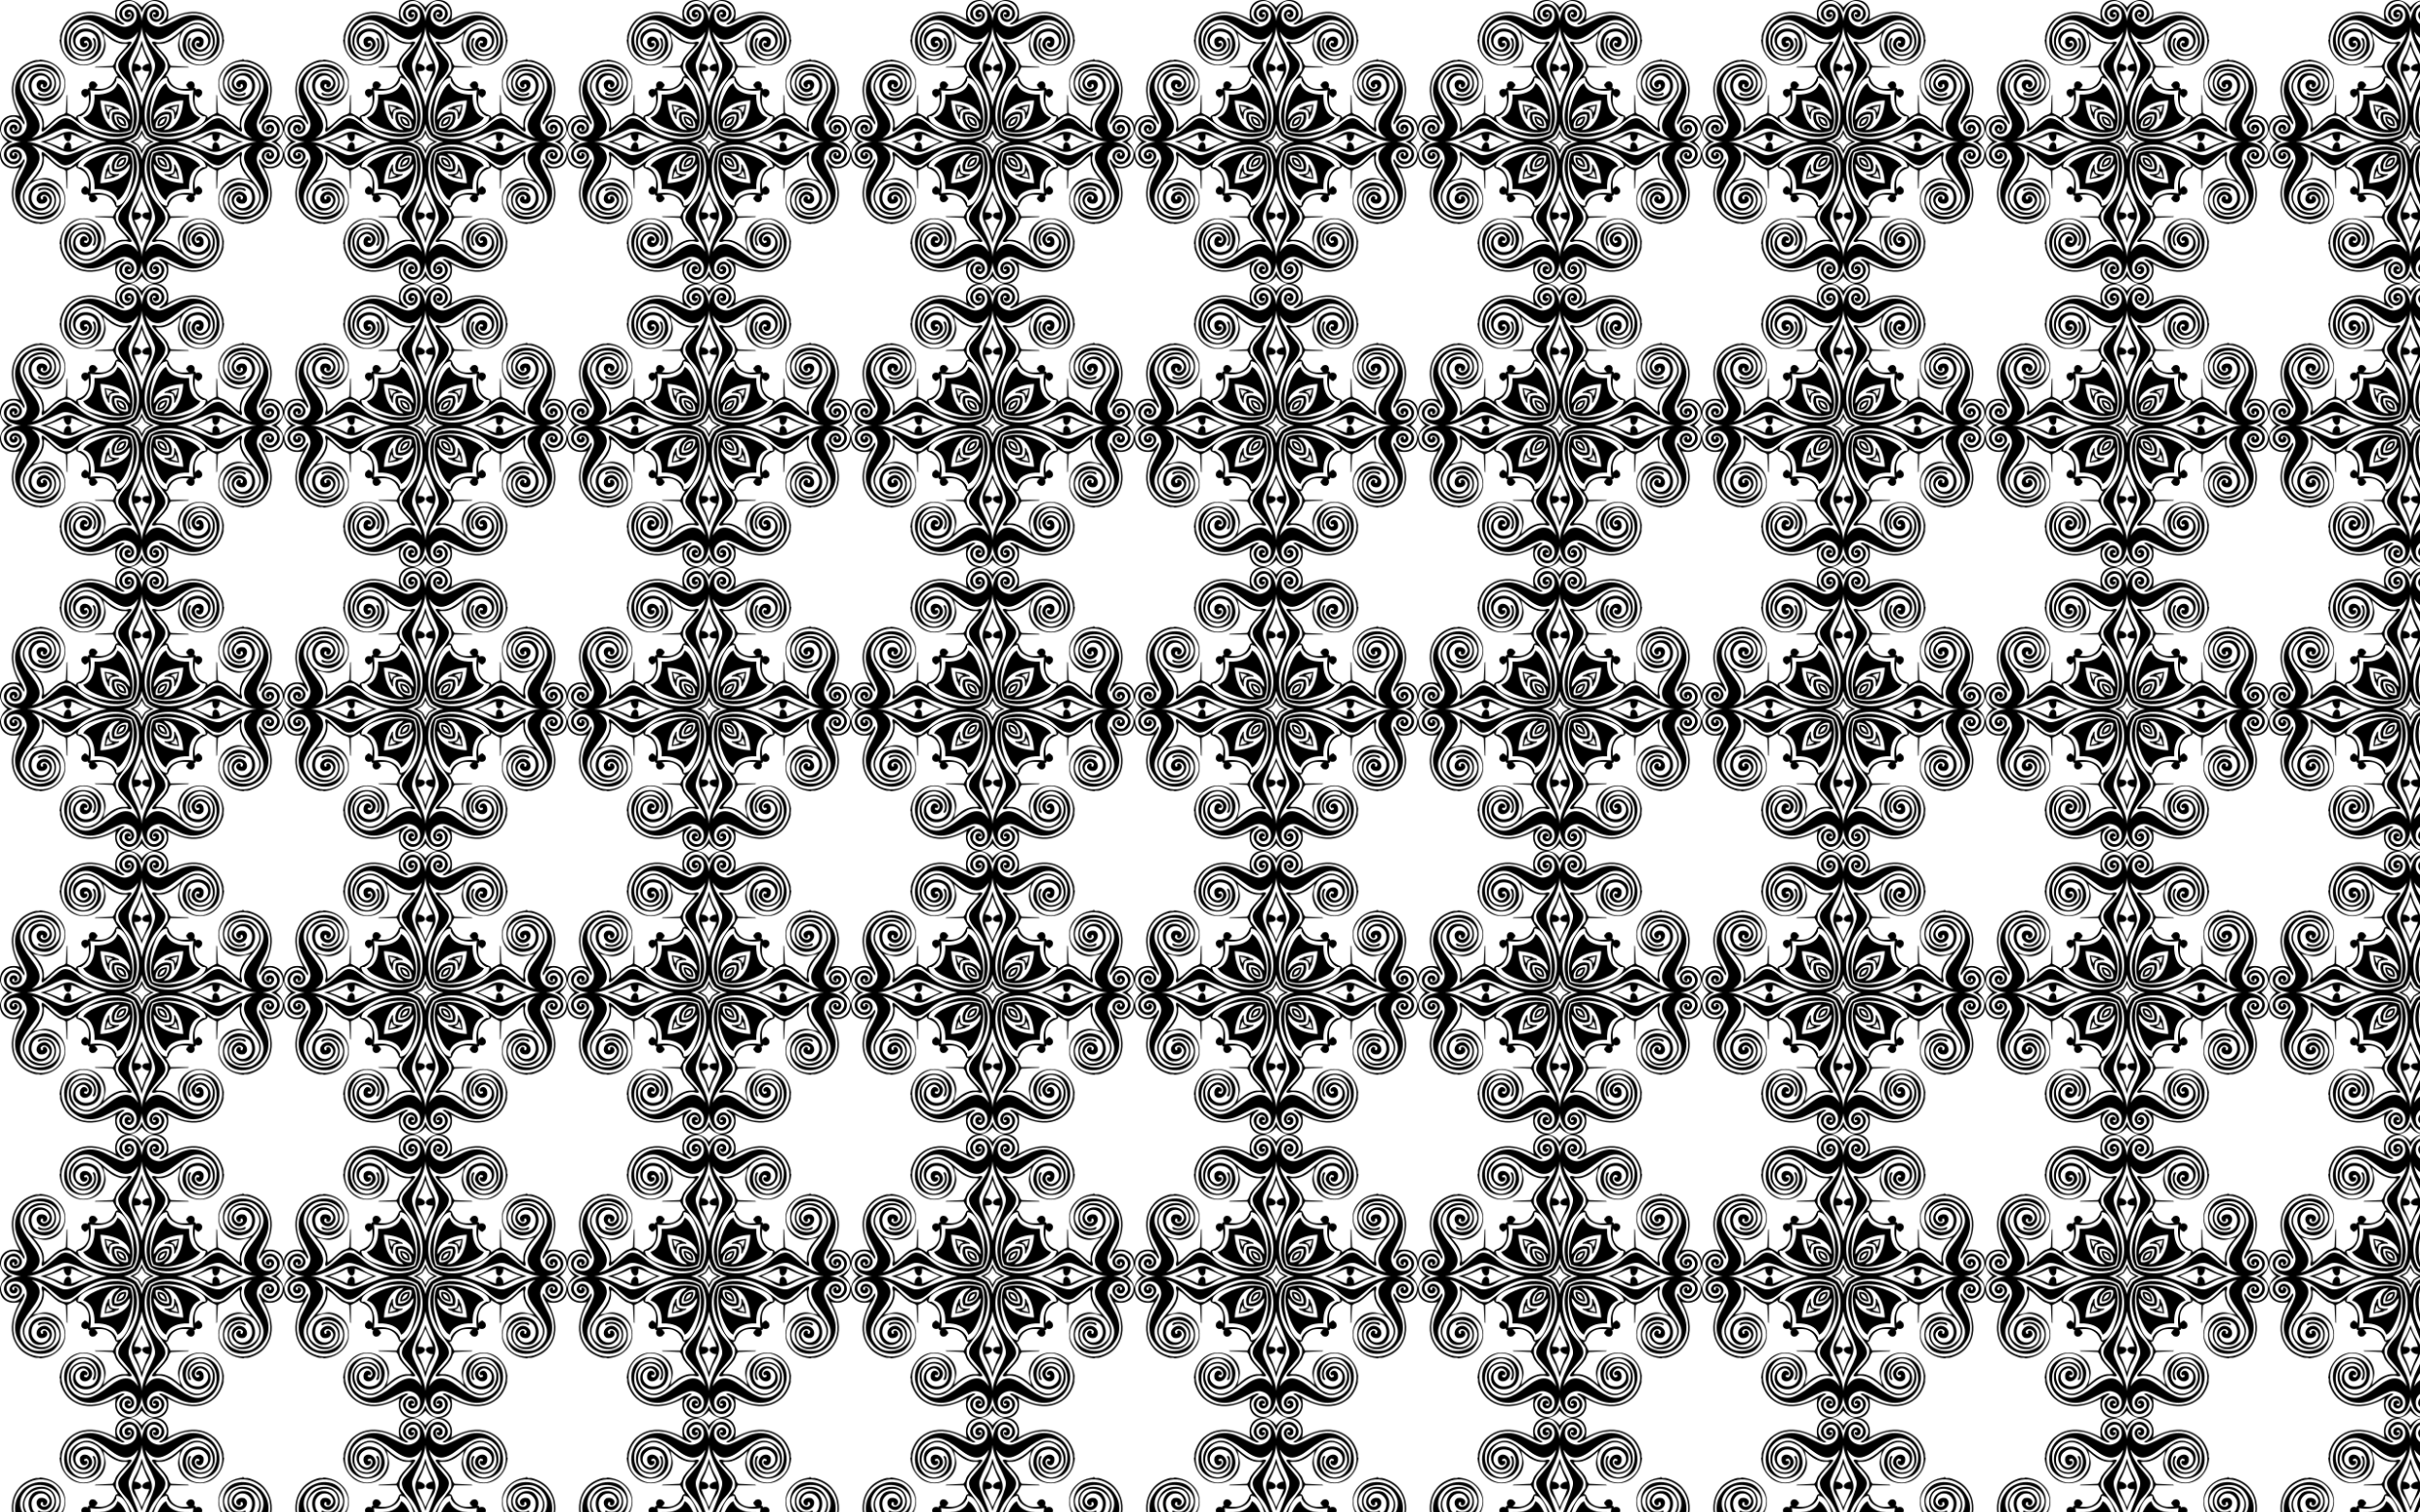
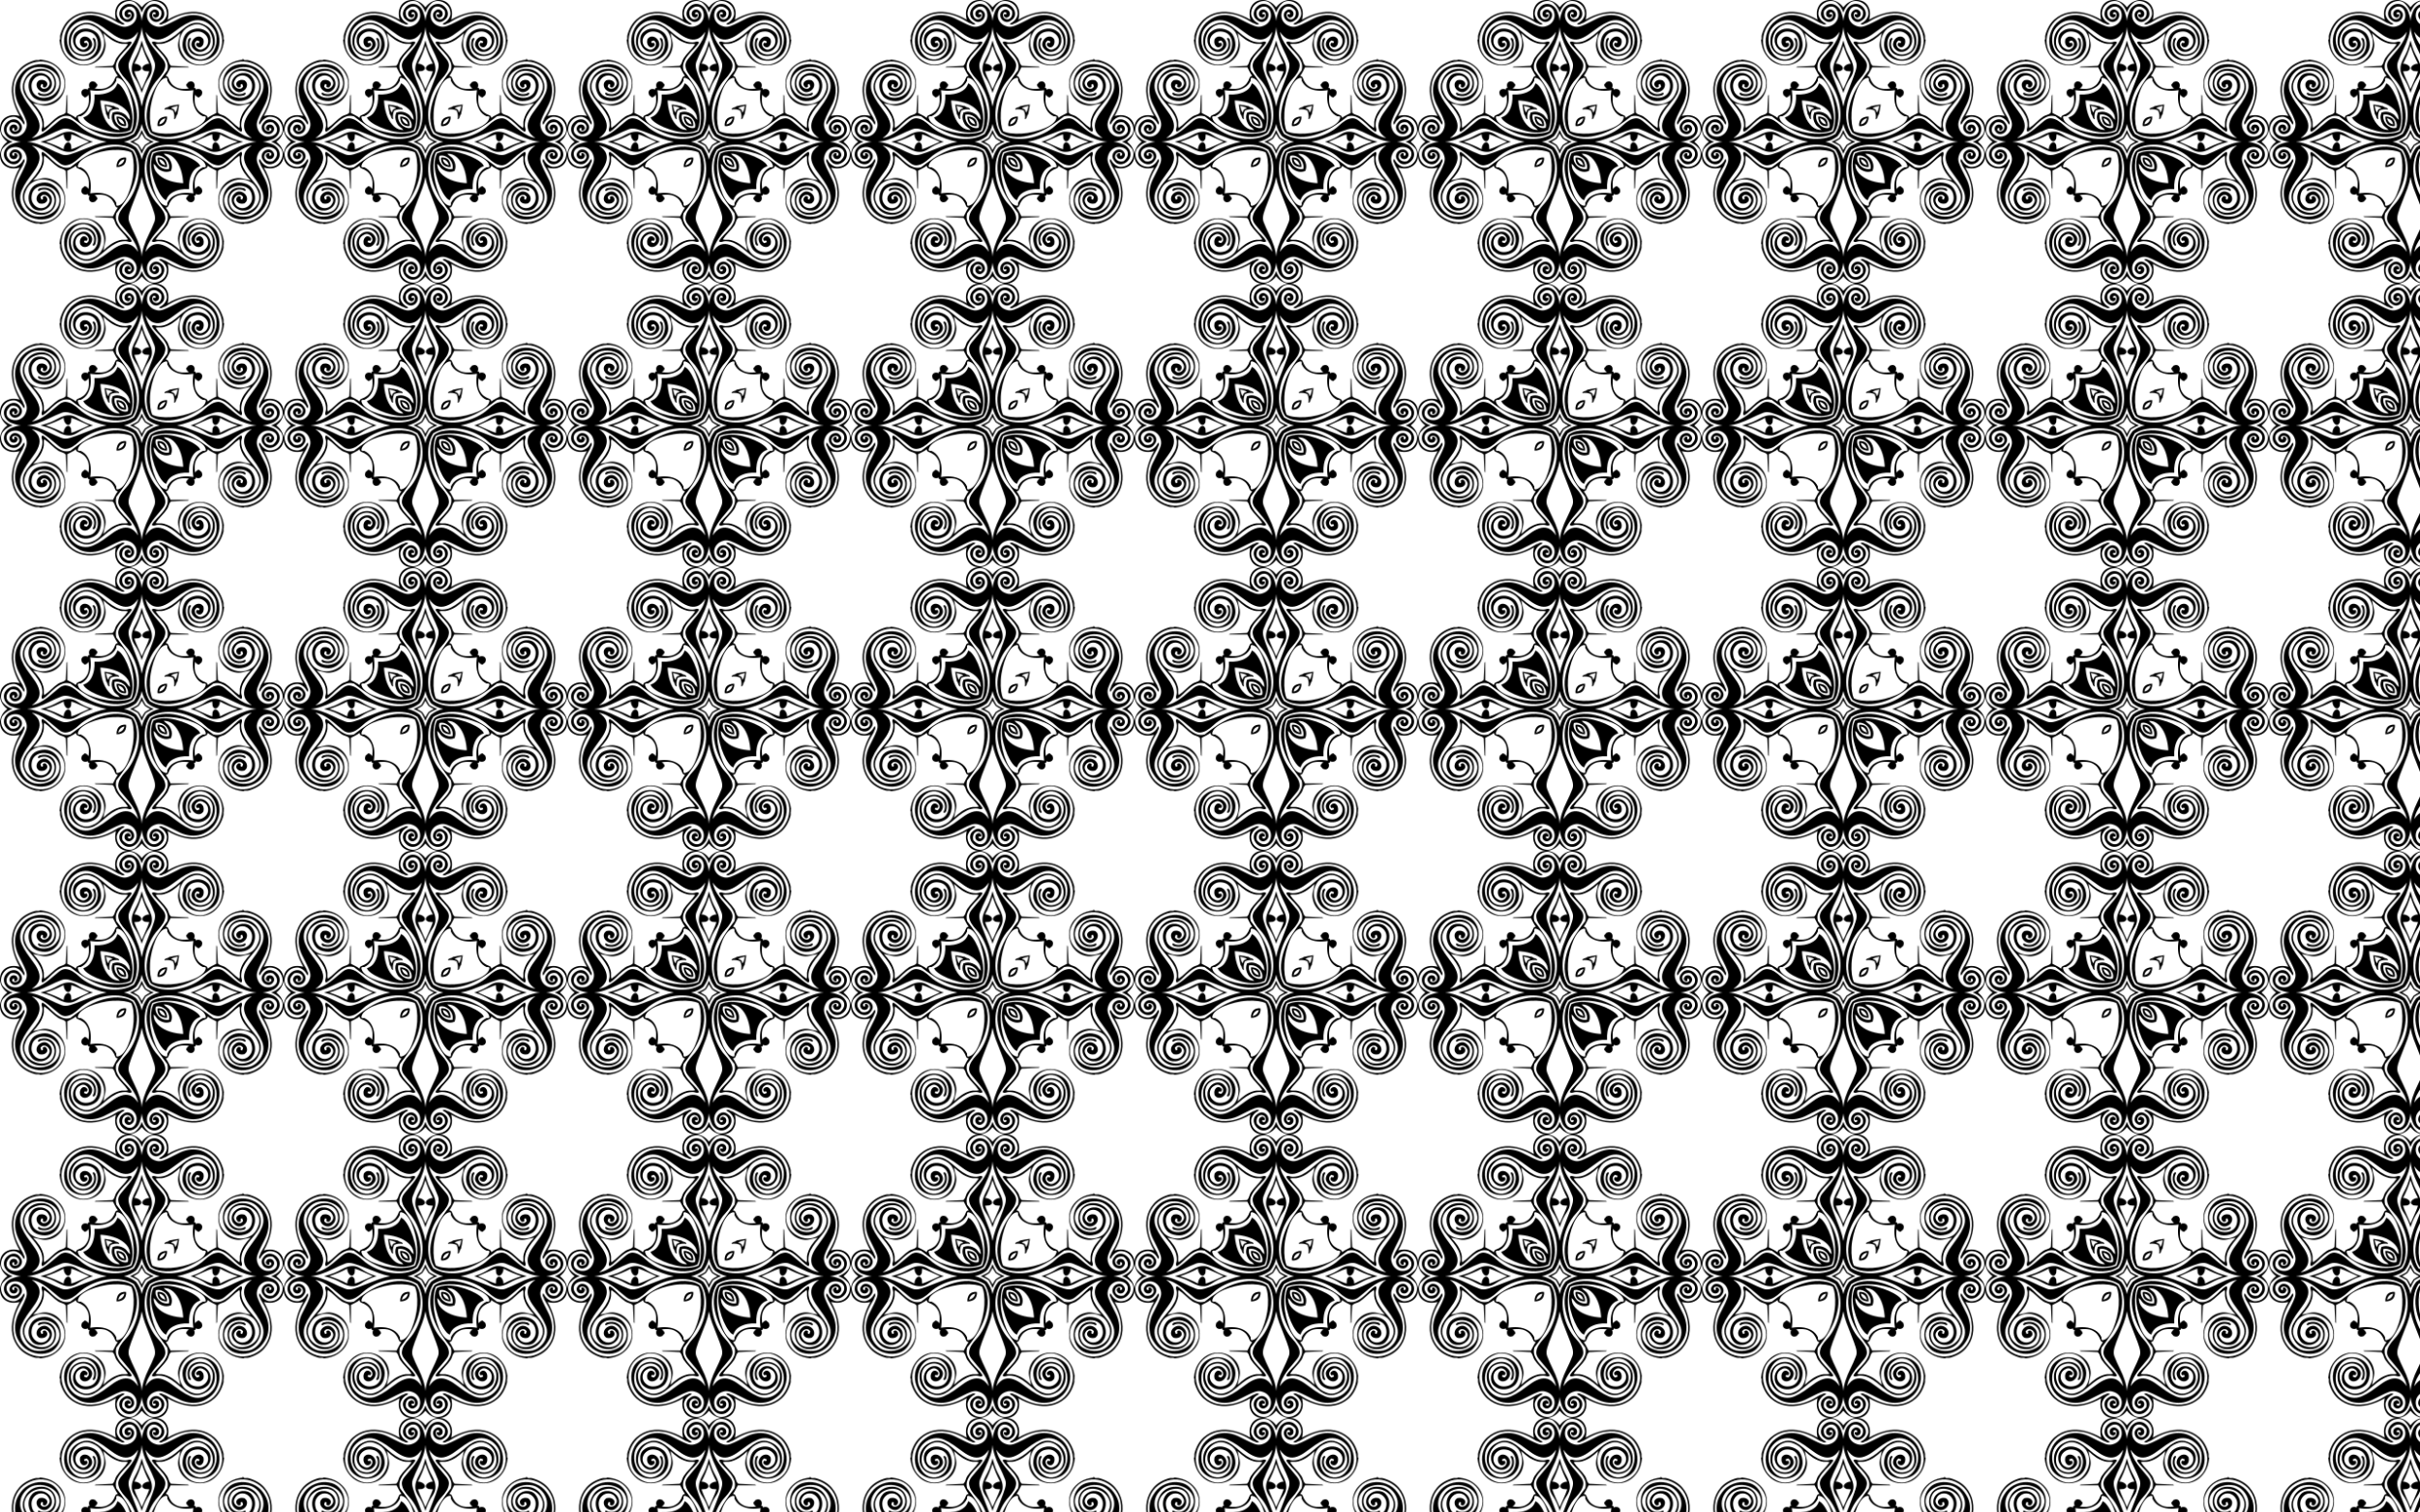
<svg xmlns="http://www.w3.org/2000/svg" enable-background="new 0 0 2560 1600" version="1.1" viewBox="0 0 2560 1600" xml:space="preserve">
  <pattern id="a" width="300" height="300" overflow="visible" patternUnits="userSpaceOnUse" viewBox="0 -300 300 300">
    <polygon points="0 -300 300 -300 300 0 0 0" fill="none" />
    <path d="m132.95-171.1c0.484 1.45 0.615 2.931 0.39 4.439-1.508 0.225-2.989 0.094-4.439-0.39-1.982-0.619-3.409-1.796-4.277-3.534-0.866-1.735-1.302-3.534-1.302-5.393 0-0.229 0.006-0.456 0.019-0.682 0.226-0.012 0.454-0.019 0.682-0.019 1.86 0 3.659 0.436 5.393 1.302 1.738 0.869 2.915 2.296 3.534 4.278zm-1.403 2.645c-0.054-0.394-0.144-0.78-0.27-1.157-0.494-1.488-1.331-2.697-2.511-3.627-1.052-0.831-2.278-1.389-3.679-1.676 0.287 1.401 0.845 2.627 1.676 3.679 0.93 1.18 2.139 2.017 3.627 2.511 0.378 0.126 0.763 0.216 1.157 0.27z" />
    <path d="m246.24-153.48c3.22 1.268 6.895 2.425 11.026 3.477-4.131 1.052-7.806 2.209-11.026 3.477-2.604 1.116-5.021 2.293-7.253 3.534-2.232 1.238-4.434 2.2-6.602 2.883-2.171 0.68-4.434 0.93-6.788 0.744-2.357-0.186-4.96-1.209-7.811-3.069-4.216-2.853-8.898-5.146-14.042-6.881-0.712-0.24-1.426-0.469-2.143-0.687 0.717-0.218 1.432-0.447 2.143-0.687 5.144-1.735 9.825-4.028 14.042-6.881 2.851-1.86 5.455-2.883 7.811-3.069 2.354-0.186 4.618 0.064 6.788 0.744 2.168 0.683 4.37 1.645 6.602 2.883 2.232 1.241 4.649 2.418 7.253 3.534zm5.449 3.477c-6.591-2.042-12.934-4.689-19.026-7.94 0 1.366-0.279 2.668-0.837 3.906-0.558 1.241-1.241 2.171-2.046 2.79-0.808 0.622-1.645 0.837-2.511 0.651-0.869-0.186-1.674-1.084-2.417-2.696l-0.372-4.65c-2.975 0.994-5.922 2.171-8.834 3.534-2.914 1.366-5.858 2.668-8.834 3.906-0.407 0.17-0.816 0.337-1.224 0.501 0.409 0.164 0.817 0.331 1.224 0.501 2.975 1.238 5.919 2.54 8.834 3.906 2.912 1.363 5.859 2.54 8.834 3.534l0.372-4.65c0.744-1.613 1.549-2.511 2.417-2.696 0.866-0.186 1.703 0.029 2.511 0.651 0.805 0.619 1.488 1.549 2.046 2.79 0.558 1.238 0.837 2.54 0.837 3.906 6.092-3.251 12.434-5.897 19.026-7.94z" />
    <path d="m298.13-143.27c1.363 2.665 1.982 5.454 1.86 8.369-0.125 2.912-0.994 5.454-2.604 7.625-1.613 2.168-3.938 3.748-6.974 4.742-3.039 0.991-6.788 0.93-11.252-0.186 3.222 5.455 5.579 11.188 7.067 17.203 1.488 6.012 1.703 11.746 0.651 17.203-1.055 5.455-3.473 10.383-7.253 14.785-3.784 4.4-9.27 7.654-16.459 9.764-0.994 0.247-2.078 0.308-3.255 0.186-0.946-0.1-1.708 0.085-2.293 0.543-0.111-0.006-0.218-0.016-0.333-0.016-0.081 0-0.156 0.008-0.235 0.011-5.754-0.633-10.472-2.142-14.156-4.537-3.72-2.418-6.573-5.271-8.555-8.555-1.985-3.287-3.101-6.788-3.348-10.508-0.25-3.72 0.247-7.253 1.488-10.601 1.238-3.348 3.223-6.294 5.951-8.834 2.726-2.543 6.073-4.248 10.043-5.114 2.851-0.622 5.608-0.59 8.276 0.093 2.665 0.68 5.423 1.27 8.276 1.767-2.482-2.482-4.681-5.115-6.602-7.904-1.924-2.79-3.379-5.983-4.371-9.578-0.372-1.366-0.497-2.79-0.372-4.277 0.122-1.488 0-2.915-0.372-4.277-2.604 1.735-5.115 3.78-7.532 6.137-2.418 2.354-4.928 4.4-7.532 6.137-1.366 0.744-2.729 1.302-4.092 1.674-1.366 0.372-2.604 1.116-3.72 2.232l-0.93 18.226-0.744 0.744v-19.342c-1.613-0.869-3.193-1.674-4.742-2.418-1.552-0.744-3.008-1.674-4.371-2.79 0 1.488-0.837 2.511-2.511 3.069-1.674 0.558-3.412 1.488-5.207 2.79-1.799 1.302-3.348 3.316-4.649 6.045-1.302 2.726-1.645 6.942-1.023 12.646 0.619-0.622 1.238-1.241 1.86-1.86 0.619-0.622 1.424-0.93 2.418-0.93l2.79 2.418c0.991 2.479 0.773 4.306-0.651 5.486-1.427 1.177-3.319 1.331-5.672 0.465-0.094 0.47-0.169 0.939-0.225 1.406-0.467 0.056-0.936 0.131-1.406 0.225 0.866 2.354 0.712 4.245-0.465 5.672-1.18 1.424-3.008 1.642-5.486 0.651l-2.418-2.79c0-0.994 0.308-1.799 0.93-2.418 0.619-0.622 1.238-1.241 1.86-1.86-5.704-0.622-9.921-0.279-12.646 1.023-2.729 1.302-4.742 2.851-6.045 4.649-1.302 1.796-2.232 3.534-2.79 5.207-0.558 1.674-1.581 2.511-3.069 2.511 1.116 1.363 2.046 2.819 2.79 4.371 0.744 1.549 1.549 3.13 2.418 4.742h19.342l-0.744 0.744-18.226 0.93c-1.116 1.116-1.86 2.354-2.232 3.72-0.372 1.363-0.93 2.726-1.674 4.092-1.738 2.604-3.784 5.114-6.137 7.532-2.357 2.418-4.402 4.929-6.137 7.532 1.363 0.372 2.79 0.494 4.277 0.372 1.488-0.125 2.912 0 4.277 0.372 3.595 0.991 6.788 2.447 9.578 4.371 2.79 1.921 5.423 4.12 7.904 6.602-0.497-2.853-1.087-5.611-1.767-8.276-0.683-2.668-0.715-5.425-0.093-8.276 0.866-3.97 2.572-7.317 5.114-10.043 2.54-2.729 5.486-4.713 8.834-5.951 3.348-1.241 6.881-1.738 10.601-1.488 3.72 0.247 7.221 1.363 10.508 3.348 3.284 1.982 6.137 4.835 8.555 8.555 2.196 3.379 3.647 7.63 4.361 12.75-0.229 0.804-0.275 1.667-0.133 2.495-0.224 0.495-0.302 1.085-0.229 1.773 0.122 1.177 0.061 2.261-0.186 3.255-2.11 7.189-5.364 12.676-9.764 16.459-4.402 3.78-9.331 6.198-14.785 7.253-5.457 1.052-11.19 0.837-17.203-0.651-6.015-1.488-11.749-3.845-17.203-7.067 1.116 4.463 1.177 8.212 0.186 11.252-0.994 3.037-2.575 5.362-4.742 6.974-2.171 1.61-4.713 2.479-7.625 2.604-2.915 0.122-5.704-0.497-8.369-1.86-2.559-1.31-4.803-3.273-6.731-5.894-1.928 2.621-4.172 4.584-6.731 5.894-2.665 1.363-5.454 1.982-8.369 1.86-2.912-0.125-5.454-0.994-7.625-2.604-2.168-1.613-3.748-3.938-4.742-6.974-0.991-3.039-0.93-6.788 0.186-11.252-5.455 3.222-11.188 5.579-17.203 7.067-6.012 1.488-11.746 1.703-17.203 0.651-5.455-1.055-10.383-3.473-14.785-7.253-4.4-3.784-7.654-9.27-9.764-16.459-0.247-0.994-0.308-2.078-0.186-3.255 0.107-1.008-0.107-1.808-0.635-2.407 0.019-0.144 0.034-0.288 0.042-0.433 0.011 0.049 0.026 0.093 0.035 0.143 0.622-5.829 2.139-10.601 4.556-14.32 2.418-3.72 5.271-6.573 8.555-8.555 3.287-1.985 6.788-3.101 10.508-3.348 3.72-0.25 7.253 0.247 10.601 1.488 3.348 1.238 6.294 3.223 8.834 5.951 2.543 2.726 4.248 6.073 5.114 10.043 0.622 2.851 0.59 5.608-0.093 8.276-0.68 2.665-1.27 5.423-1.767 8.276 2.482-2.482 5.115-4.681 7.904-6.602 2.79-1.924 5.983-3.379 9.578-4.371 1.366-0.372 2.79-0.497 4.277-0.372 1.488 0.122 2.915 0 4.277-0.372-1.735-2.604-3.78-5.115-6.137-7.532-2.354-2.418-4.4-4.928-6.137-7.532-0.744-1.366-1.302-2.729-1.674-4.092-0.372-1.366-1.116-2.604-2.232-3.72l-18.226-0.93-0.744-0.744h19.342c0.869-1.613 1.674-3.193 2.418-4.742 0.744-1.552 1.674-3.008 2.79-4.371-1.488 0-2.511-0.837-3.069-2.511-0.558-1.674-1.488-3.412-2.79-5.207-1.302-1.799-3.316-3.348-6.045-4.649-2.726-1.302-6.942-1.645-12.646-1.023 0.622 0.619 1.241 1.238 1.86 1.86 0.622 0.619 0.93 1.424 0.93 2.418l-2.418 2.79c-2.479 0.991-4.306 0.773-5.486-0.651-1.177-1.427-1.331-3.319-0.465-5.672-0.47-0.094-0.939-0.169-1.406-0.225-0.056-0.467-0.131-0.936-0.225-1.406-2.354 0.866-4.245 0.712-5.672-0.465-1.424-1.18-1.642-3.008-0.651-5.486l2.79-2.418c0.994 0 1.799 0.308 2.418 0.93 0.622 0.619 1.241 1.238 1.86 1.86 0.622-5.704 0.279-9.921-1.023-12.646-1.302-2.729-2.851-4.742-4.649-6.045-1.796-1.302-3.534-2.232-5.207-2.79s-2.511-1.581-2.511-3.069c-1.363 1.116-2.819 2.046-4.371 2.79-1.549 0.744-3.13 1.549-4.742 2.418v19.342l-0.744-0.744-0.93-18.226c-1.116-1.116-2.354-1.86-3.72-2.232-1.363-0.372-2.726-0.93-4.092-1.674-2.604-1.738-5.114-3.784-7.532-6.137-2.418-2.357-4.929-4.402-7.532-6.137-0.372 1.363-0.494 2.79-0.372 4.277 0.125 1.488 0 2.912-0.372 4.277-0.991 3.595-2.447 6.788-4.371 9.578-1.921 2.79-4.12 5.423-6.602 7.904 2.853-0.497 5.611-1.087 8.276-1.767 2.668-0.683 5.425-0.715 8.276-0.093 3.97 0.866 7.317 2.572 10.043 5.114 2.729 2.54 4.713 5.486 5.951 8.834 1.241 3.348 1.738 6.881 1.488 10.601-0.247 3.72-1.363 7.221-3.348 10.508-1.982 3.284-4.835 6.137-8.555 8.555-3.596 2.337-8.179 3.83-13.746 4.489-0.274-0.043-0.559-0.072-0.862-0.072-0.091 0-0.176 9e-3 -0.265 0.013-0.564-0.378-1.277-0.523-2.144-0.432-1.177 0.122-2.261 0.061-3.255-0.186-7.189-2.11-12.676-5.364-16.459-9.764-3.78-4.402-6.198-9.331-7.253-14.785-1.052-5.457-0.837-11.19 0.651-17.203 1.488-6.015 3.845-11.749 7.067-17.203-4.463 1.116-8.212 1.177-11.252 0.186-3.037-0.994-5.362-2.575-6.974-4.742-1.61-2.171-2.479-4.713-2.604-7.625-0.122-2.915 0.497-5.704 1.86-8.369 1.31-2.559 3.273-4.803 5.894-6.731-2.621-1.928-4.584-4.172-5.894-6.731-1.363-2.665-1.982-5.454-1.86-8.369 0.125-2.912 0.994-5.454 2.604-7.625 1.613-2.168 3.938-3.748 6.974-4.742 3.039-0.991 6.788-0.93 11.252 0.186-3.222-5.455-5.579-11.188-7.067-17.203-1.488-6.012-1.703-11.746-0.651-17.203 1.055-5.455 3.473-10.383 7.253-14.785 3.784-4.4 9.27-7.654 16.459-9.764 0.994-0.247 2.078-0.308 3.255-0.186 0.917 0.097 1.662-0.073 2.239-0.501 0.294 0.05 0.601 0.082 0.929 0.082 0.173 0 0.34-0.01 0.503-0.025 5.388 0.682 9.836 2.16 13.346 4.442 3.72 2.418 6.573 5.271 8.555 8.555 1.985 3.287 3.101 6.788 3.348 10.508 0.25 3.72-0.247 7.253-1.488 10.601-1.238 3.348-3.223 6.294-5.951 8.834-2.726 2.543-6.073 4.248-10.043 5.114-2.851 0.622-5.608 0.59-8.276-0.093-2.665-0.68-5.423-1.27-8.276-1.767 2.482 2.482 4.681 5.115 6.602 7.904 1.924 2.79 3.379 5.983 4.371 9.578 0.372 1.366 0.497 2.79 0.372 4.277-0.122 1.488 0 2.915 0.372 4.277 2.604-1.735 5.115-3.78 7.532-6.137 2.418-2.354 4.928-4.4 7.532-6.137 1.366-0.744 2.729-1.302 4.092-1.674 1.366-0.372 2.604-1.116 3.72-2.232l0.93-18.226 0.744-0.744v19.342c1.613 0.869 3.193 1.674 4.742 2.418 1.552 0.744 3.008 1.674 4.371 2.79 0-1.488 0.837-2.511 2.511-3.069s3.412-1.488 5.207-2.79c1.799-1.302 3.348-3.316 4.649-6.045 1.302-2.726 1.645-6.942 1.023-12.646-0.619 0.622-1.238 1.241-1.86 1.86-0.619 0.622-1.424 0.93-2.418 0.93l-2.79-2.418c-0.991-2.479-0.773-4.306 0.651-5.486 1.427-1.177 3.319-1.331 5.672-0.465 0.094-0.47 0.169-0.939 0.225-1.406 0.467-0.056 0.936-0.131 1.406-0.225-0.866-2.354-0.712-4.245 0.465-5.672 1.18-1.424 3.008-1.642 5.486-0.651l2.418 2.79c0 0.994-0.308 1.799-0.93 2.418-0.619 0.622-1.238 1.241-1.86 1.86 5.704 0.622 9.921 0.279 12.646-1.023 2.729-1.302 4.742-2.851 6.045-4.649 1.302-1.796 2.232-3.534 2.79-5.207s1.581-2.511 3.069-2.511c-1.116-1.363-2.046-2.819-2.79-4.371-0.744-1.549-1.549-3.13-2.418-4.742h-19.342l0.744-0.744 18.226-0.93c1.116-1.116 1.86-2.354 2.232-3.72 0.372-1.363 0.93-2.726 1.674-4.092 1.738-2.604 3.784-5.114 6.137-7.532 2.357-2.418 4.402-4.929 6.137-7.532-1.363-0.372-2.79-0.494-4.277-0.372-1.488 0.125-2.912 0-4.277-0.372-3.595-0.991-6.788-2.447-9.578-4.371-2.79-1.921-5.423-4.12-7.904-6.602 0.497 2.853 1.087 5.611 1.767 8.276 0.683 2.668 0.715 5.425 0.093 8.276-0.866 3.97-2.572 7.317-5.114 10.043-2.54 2.729-5.486 4.713-8.834 5.951-3.348 1.241-6.881 1.738-10.601 1.488-3.72-0.247-7.221-1.363-10.508-3.348-3.284-1.982-6.137-4.835-8.555-8.555-2.418-3.72-3.935-8.491-4.556-14.32-0.009 0.05-0.025 0.094-0.035 0.143-0.008-0.145-0.023-0.289-0.042-0.433 0.528-0.598 0.742-1.399 0.635-2.407-0.122-1.177-0.061-2.261 0.186-3.255 2.11-7.189 5.364-12.676 9.764-16.459 4.402-3.78 9.331-6.198 14.785-7.253 5.457-1.052 11.19-0.837 17.203 0.651 6.015 1.488 11.749 3.845 17.203 7.067-1.116-4.463-1.177-8.212-0.186-11.252 0.994-3.037 2.575-5.362 4.742-6.974 2.171-1.61 4.713-2.479 7.625-2.604 2.915-0.122 5.704 0.497 8.369 1.86 2.559 1.31 4.803 3.273 6.731 5.894 1.928-2.621 4.172-4.584 6.731-5.894 2.665-1.363 5.454-1.982 8.369-1.86 2.912 0.125 5.454 0.994 7.625 2.604 2.168 1.613 3.748 3.938 4.742 6.974 0.991 3.039 0.93 6.788-0.186 11.252 5.455-3.222 11.188-5.579 17.203-7.067 6.012-1.488 11.746-1.703 17.203-0.651 5.455 1.055 10.383 3.473 14.785 7.253 4.4 3.784 7.654 9.27 9.764 16.459 0.247 0.994 0.308 2.078 0.186 3.255-0.113 1.069 0.135 1.903 0.735 2.512-0.041 0.17-0.071 0.342-0.096 0.515-0.029-0.108-0.06-0.213-0.081-0.33-0.622 5.829-2.139 10.601-4.556 14.32-2.418 3.72-5.271 6.573-8.555 8.555-3.287 1.985-6.788 3.101-10.508 3.348-3.72 0.25-7.253-0.247-10.601-1.488-3.348-1.238-6.294-3.223-8.834-5.951-2.543-2.726-4.248-6.073-5.114-10.043-0.622-2.851-0.59-5.608 0.093-8.276 0.68-2.665 1.27-5.423 1.767-8.276-2.482 2.482-5.115 4.681-7.904 6.602-2.79 1.924-5.983 3.379-9.578 4.371-1.366 0.372-2.79 0.497-4.277 0.372-1.488-0.122-2.915 0-4.277 0.372 1.735 2.604 3.78 5.115 6.137 7.532 2.354 2.418 4.4 4.928 6.137 7.532 0.744 1.366 1.302 2.729 1.674 4.092 0.372 1.366 1.116 2.604 2.232 3.72l18.226 0.93 0.744 0.744h-19.342c-0.869 1.613-1.674 3.193-2.418 4.742-0.744 1.552-1.674 3.008-2.79 4.371 1.488 0 2.511 0.837 3.069 2.511 0.558 1.674 1.488 3.412 2.79 5.207 1.302 1.799 3.316 3.348 6.045 4.649 2.726 1.302 6.942 1.645 12.646 1.023-0.622-0.619-1.241-1.238-1.86-1.86-0.622-0.619-0.93-1.424-0.93-2.418l2.418-2.79c2.479-0.991 4.306-0.773 5.486 0.651 1.177 1.427 1.331 3.319 0.465 5.672 0.47 0.094 0.939 0.169 1.406 0.225 0.056 0.467 0.131 0.936 0.225 1.406 2.354-0.866 4.245-0.712 5.672 0.465 1.424 1.18 1.642 3.008 0.651 5.486l-2.79 2.418c-0.994 0-1.799-0.308-2.418-0.93-0.622-0.619-1.241-1.238-1.86-1.86-0.622 5.704-0.279 9.921 1.023 12.646 1.302 2.729 2.851 4.742 4.649 6.045 1.796 1.302 3.534 2.232 5.207 2.79 1.674 0.558 2.511 1.581 2.511 3.069 1.363-1.116 2.819-2.046 4.371-2.79 1.549-0.744 3.13-1.549 4.742-2.418v-19.342l0.744 0.744 0.93 18.226c1.116 1.116 2.354 1.86 3.72 2.232 1.363 0.372 2.726 0.93 4.092 1.674 2.604 1.738 5.114 3.784 7.532 6.137 2.418 2.357 4.929 4.402 7.532 6.137 0.372-1.363 0.494-2.79 0.372-4.277-0.125-1.488 0-2.912 0.372-4.277 0.991-3.595 2.447-6.788 4.371-9.578 1.921-2.79 4.12-5.423 6.602-7.904-2.853 0.497-5.611 1.087-8.276 1.767-2.668 0.683-5.425 0.715-8.276 0.093-3.97-0.866-7.317-2.572-10.043-5.114-2.729-2.54-4.713-5.486-5.951-8.834-1.241-3.348-1.738-6.881-1.488-10.601 0.247-3.72 1.363-7.221 3.348-10.508 1.982-3.284 4.835-6.137 8.555-8.555 3.72-2.418 8.491-3.935 14.32-4.556-0.527-0.095-0.963-0.276-1.314-0.537 0.168 0.015 0.339 0.025 0.517 0.025 0.512 0 0.979-0.07 1.409-0.188-0.187 0.117-0.388 0.228-0.612 0.328 0.619 0.744 1.517 1.055 2.697 0.93 1.177-0.122 2.261-0.061 3.255 0.186 7.189 2.11 12.676 5.364 16.459 9.764 3.78 4.402 6.198 9.331 7.253 14.785 1.052 5.457 0.837 11.19-0.651 17.203-1.488 6.015-3.845 11.749-7.067 17.203 4.463-1.116 8.212-1.177 11.252-0.186 3.037 0.994 5.362 2.575 6.974 4.742 1.61 2.171 2.479 4.713 2.604 7.625 0.122 2.915-0.497 5.704-1.86 8.369-1.31 2.559-3.273 4.803-5.894 6.731 2.62 1.928 4.583 4.172 5.894 6.731zm-128.47-70.701c-1.985 2.295-3.72 5.207-5.208 8.741-1.488 3.534-2.76 7.439-3.812 11.716-1.055 4.277-1.706 8.526-1.953 12.74-0.25 4.216-0.125 8.183 0.372 11.903 0.408 3.073 1.114 5.639 2.117 7.696 2.058 1.003 4.623 1.709 7.696 2.117 3.72 0.497 7.686 0.622 11.903 0.372 4.214-0.247 8.462-0.898 12.74-1.953 4.277-1.052 8.183-2.325 11.716-3.812 3.534-1.488 6.446-3.223 8.741-5.208 2.293-1.982 3.563-4.152 3.813-6.509-0.622-0.744-1.613-0.991-2.975-0.744-3.348-1.488-5.89-3.78-7.625-6.881-1.738-3.098-2.761-6.57-3.069-10.415-0.27-3.335-0.095-6.813 0.524-10.431-3.618 0.619-7.096 0.794-10.431 0.524-3.845-0.308-7.317-1.331-10.415-3.069-3.101-1.735-5.393-4.277-6.881-7.625 0.247-1.363 0-2.354-0.744-2.975-2.357 0.25-4.527 1.52-6.509 3.813zm-87.439 37.804c0.25 2.357 1.52 4.527 3.813 6.509 2.295 1.985 5.207 3.72 8.741 5.208 3.534 1.488 7.439 2.76 11.716 3.812 4.277 1.055 8.526 1.706 12.74 1.953 4.216 0.25 8.183 0.125 11.903-0.372 3.073-0.408 5.639-1.114 7.696-2.117 1.003-2.058 1.709-4.623 2.117-7.696 0.497-3.72 0.622-7.686 0.372-11.903-0.247-4.214-0.898-8.462-1.953-12.74-1.052-4.277-2.325-8.183-3.812-11.716-1.488-3.534-3.223-6.446-5.208-8.741-1.982-2.293-4.152-3.563-6.509-3.813-0.744 0.622-0.991 1.613-0.744 2.975-1.488 3.348-3.78 5.89-6.881 7.625-3.098 1.738-6.57 2.761-10.415 3.069-3.335 0.27-6.813 0.095-10.431-0.524 0.619 3.618 0.794 7.096 0.524 10.431-0.308 3.845-1.331 7.317-3.069 10.415-1.735 3.101-4.277 5.393-7.625 6.881-1.363-0.247-2.353 0-2.975 0.744zm48.125 90.136c1.985-2.295 3.72-5.207 5.208-8.741 1.488-3.534 2.76-7.439 3.812-11.716 1.055-4.277 1.706-8.526 1.953-12.74 0.25-4.216 0.125-8.183-0.372-11.903-0.408-3.073-1.114-5.639-2.117-7.696-2.058-1.003-4.623-1.709-7.696-2.117-3.72-0.497-7.686-0.622-11.903-0.372-4.214 0.247-8.462 0.898-12.74 1.953-4.277 1.052-8.183 2.325-11.716 3.812-3.534 1.488-6.446 3.223-8.741 5.208-2.293 1.982-3.563 4.152-3.813 6.509 0.622 0.744 1.613 0.991 2.975 0.744 3.348 1.488 5.89 3.78 7.625 6.881 1.738 3.098 2.761 6.57 3.069 10.415 0.27 3.335 0.095 6.813-0.524 10.431 3.618-0.619 7.096-0.794 10.431-0.524 3.845 0.308 7.317 1.331 10.415 3.069 3.101 1.735 5.393 4.277 6.881 7.625-0.247 1.363 0 2.354 0.744 2.975 2.357-0.25 4.527-1.52 6.509-3.813zm87.439-37.804c-0.25-2.357-1.52-4.527-3.813-6.509-2.295-1.985-5.207-3.72-8.741-5.208-3.534-1.488-7.439-2.76-11.716-3.812-4.277-1.055-8.526-1.706-12.74-1.953-4.216-0.25-8.183-0.125-11.903 0.372-3.073 0.408-5.639 1.114-7.696 2.117-1.003 2.058-1.709 4.623-2.117 7.696-0.497 3.72-0.622 7.686-0.372 11.903 0.247 4.214 0.898 8.462 1.953 12.74 1.052 4.277 2.325 8.183 3.812 11.716 1.488 3.534 3.223 6.446 5.208 8.741 1.982 2.293 4.152 3.563 6.509 3.813 0.744-0.622 0.991-1.613 0.744-2.975 1.488-3.348 3.78-5.89 6.881-7.625 3.098-1.738 6.57-2.761 10.415-3.069 3.335-0.27 6.813-0.095 10.431 0.524-0.619-3.618-0.794-7.096-0.524-10.431 0.308-3.845 1.331-7.317 3.069-10.415 1.735-3.101 4.277-5.393 7.625-6.881 1.363 0.247 2.353 0 2.975-0.744zm81.087-14.785c-0.25-2.046-1.116-3.813-2.604-5.3-2.6-2.826-5.79-4.852-9.572-6.08 3.782-1.228 6.972-3.255 9.572-6.08 1.488-1.488 2.354-3.255 2.604-5.3 0.247-2.046 0.029-4.028-0.651-5.951-0.683-1.921-1.738-3.656-3.161-5.207-1.427-1.549-3.133-2.633-5.115-3.255-2.853-0.866-5.178-0.959-6.974-0.279-1.799 0.683-3.287 1.581-4.464 2.696-1.18 1.116-2.046 2.232-2.604 3.348-0.558 1.116-1.023 1.738-1.395 1.86-0.622-1.238-0.622-2.418 0-3.534 0.619-1.116 1.052-2.168 1.302-3.162 5.454-8.555 8.677-16.302 9.671-23.247 0.991-6.942 0.494-12.986-1.488-18.133-1.985-5.144-5.021-9.267-9.113-12.368-4.092-3.098-8.494-5.082-13.205-5.951-4.713-0.866-9.363-0.494-13.948 1.116-4.588 1.613-8.369 4.528-11.345 8.741-3.226 4.588-4.806 8.959-4.742 13.111 0.061 4.155 1.145 7.811 3.255 10.973 2.107 3.162 4.928 5.736 8.462 7.718 3.534 1.985 7.189 3.008 10.973 3.069 3.781 0.064 7.375-0.866 10.787-2.79 3.409-1.921 6.044-5.236 7.904-9.95 1.363-3.222 1.674-6.259 0.93-9.113-0.744-2.851-2.078-5.301-3.999-7.346-1.924-2.046-4.248-3.595-6.974-4.65-2.729-1.052-5.457-1.517-8.183-1.395-2.729 0.125-5.178 0.93-7.346 2.418-2.171 1.488-3.691 3.844-4.556 7.067-0.622 2.232-0.683 4.371-0.186 6.416 0.494 2.046 1.395 3.784 2.697 5.207 1.302 1.427 2.912 2.45 4.836 3.069 1.921 0.622 4.059 0.622 6.416 0 0.619-0.247 1.27-0.558 1.953-0.93 0.68-0.372 1.145-0.061 1.395 0.93-0.622 0.994-1.427 1.613-2.417 1.86-3.72 0.869-6.852 0.744-9.392-0.372-2.543-1.116-4.434-2.79-5.672-5.021-1.241-2.232-1.831-4.742-1.767-7.532 0.061-2.79 0.744-5.362 2.046-7.718 1.302-2.354 3.284-4.277 5.951-5.765 2.665-1.488 5.98-2.046 9.95-1.674 2.851 0.25 5.486 1.116 7.904 2.604 2.418 1.488 4.371 3.412 5.859 5.765 2.232 3.72 3.377 7.067 3.44 10.043 0.061 2.976-0.558 5.736-1.86 8.276-1.302 2.543-3.008 5.021-5.114 7.439-2.11 2.418-4.185 4.928-6.23 7.532s-3.813 5.364-5.301 8.276c-1.488 2.915-2.232 6.169-2.232 9.764 0 0.994 0.215 2.171 0.651 3.534 0.433 1.366 0.215 2.482-0.651 3.348-2.357-1.363-4.62-3.162-6.788-5.393-2.171-2.232-4.434-4.307-6.788-6.23-2.357-1.921-4.836-3.409-7.439-4.463-2.604-1.052-5.457-1.145-8.555-0.279-4.091 3.226-8.401 6.355-12.925 9.392-4.527 3.04-9.27 5.58-14.227 7.625-4.96 2.046-10.043 3.473-15.25 4.277-5.207 0.808-10.54 0.59-15.994-0.651-2.552-0.589-5.064-1.719-7.535-3.394-1.675-2.472-2.806-4.984-3.394-7.535-1.241-5.454-1.459-10.787-0.651-15.994 0.805-5.207 2.232-10.29 4.277-15.25 2.046-4.957 4.585-9.7 7.625-14.227 3.037-4.524 6.166-8.834 9.392-12.925 0.866-3.098 0.773-5.951-0.279-8.555-1.055-2.604-2.543-5.082-4.463-7.439-1.924-2.354-3.998-4.618-6.23-6.788-2.232-2.168-4.031-4.432-5.393-6.788 0.866-0.866 1.982-1.084 3.348-0.651 1.363 0.436 2.54 0.651 3.534 0.651 3.595 0 6.849-0.744 9.764-2.232 2.912-1.488 5.672-3.255 8.276-5.301s5.114-4.12 7.532-6.23c2.418-2.107 4.897-3.813 7.439-5.114 2.54-1.302 5.3-1.921 8.276-1.86 2.975 0.064 6.323 1.209 10.043 3.44 2.354 1.488 4.277 3.441 5.765 5.859 1.488 2.417 2.354 5.053 2.604 7.904 0.372 3.97-0.186 7.285-1.674 9.95-1.488 2.668-3.412 4.65-5.765 5.951-2.357 1.302-4.929 1.985-7.718 2.046-2.79 0.064-5.301-0.526-7.532-1.767-2.232-1.238-3.906-3.13-5.021-5.672-1.116-2.54-1.241-5.672-0.372-9.392 0.247-0.991 0.866-1.796 1.86-2.417 0.991 0.25 1.302 0.715 0.93 1.395-0.372 0.683-0.683 1.334-0.93 1.953-0.622 2.356-0.622 4.495 0 6.416 0.619 1.924 1.642 3.534 3.069 4.836 1.424 1.302 3.162 2.203 5.207 2.697 2.046 0.497 4.184 0.436 6.416-0.186 3.223-0.866 5.579-2.386 7.067-4.556 1.488-2.168 2.293-4.618 2.418-7.346 0.122-2.726-0.343-5.455-1.395-8.183-1.055-2.726-2.604-5.05-4.65-6.974-2.046-1.921-4.495-3.255-7.346-3.999-2.853-0.744-5.89-0.433-9.113 0.93-4.713 1.86-8.029 4.495-9.95 7.904-1.924 3.412-2.854 7.006-2.79 10.787 0.061 3.783 1.084 7.439 3.069 10.973 1.982 3.534 4.556 6.355 7.718 8.462 3.162 2.11 6.817 3.193 10.973 3.255 4.152 0.064 8.523-1.517 13.111-4.742 4.214-2.975 7.128-6.756 8.741-11.345 1.61-4.585 1.982-9.235 1.116-13.948-0.869-4.711-2.854-9.113-5.951-13.205-3.101-4.091-7.224-7.128-12.368-9.113-5.146-1.982-11.19-2.479-18.133-1.488-6.945 0.994-14.693 4.216-23.247 9.671-0.994 0.25-2.046 0.683-3.162 1.302-1.116 0.622-2.296 0.622-3.534 0 0.122-0.372 0.744-0.837 1.86-1.395 1.116-0.558 2.232-1.424 3.348-2.604 1.116-1.177 2.014-2.665 2.696-4.464 0.68-1.796 0.587-4.12-0.279-6.974-0.622-1.982-1.706-3.688-3.255-5.115-1.552-1.424-3.287-2.478-5.207-3.161-1.924-0.68-3.905-0.898-5.951-0.651-2.046 0.25-3.813 1.116-5.3 2.604-2.826 2.6-4.852 5.79-6.08 9.572-1.228-3.782-3.255-6.972-6.08-9.572-1.488-1.488-3.255-2.354-5.3-2.604-2.046-0.247-4.028-0.029-5.951 0.651-1.921 0.683-3.656 1.738-5.207 3.161-1.549 1.427-2.633 3.133-3.255 5.115-0.866 2.853-0.959 5.178-0.279 6.974 0.683 1.799 1.581 3.287 2.696 4.464 1.116 1.18 2.232 2.046 3.348 2.604 1.116 0.558 1.738 1.023 1.86 1.395-1.238 0.622-2.418 0.622-3.534 0-1.116-0.619-2.168-1.052-3.162-1.302-8.555-5.454-16.302-8.677-23.247-9.671-6.942-0.991-12.986-0.494-18.133 1.488-5.144 1.985-9.267 5.021-12.368 9.113-3.098 4.092-5.082 8.494-5.951 13.205-0.866 4.713-0.494 9.363 1.116 13.948 1.613 4.588 4.528 8.369 8.741 11.345 4.588 3.226 8.959 4.806 13.111 4.742 4.155-0.061 7.811-1.145 10.973-3.255 3.162-2.107 5.736-4.928 7.718-8.462 1.985-3.534 3.008-7.189 3.069-10.973 0.064-3.781-0.866-7.375-2.79-10.787-1.921-3.409-5.236-6.044-9.95-7.904-3.222-1.363-6.259-1.674-9.113-0.93-2.851 0.744-5.301 2.078-7.346 3.999-2.046 1.924-3.595 4.248-4.65 6.974-1.052 2.729-1.517 5.457-1.395 8.183 0.125 2.729 0.93 5.178 2.418 7.346 1.488 2.171 3.844 3.691 7.067 4.556 2.232 0.622 4.371 0.683 6.416 0.186 2.046-0.494 3.784-1.395 5.207-2.697 1.427-1.302 2.45-2.912 3.069-4.836 0.622-1.921 0.622-4.059 0-6.416-0.247-0.619-0.558-1.27-0.93-1.953-0.372-0.68-0.061-1.145 0.93-1.395 0.994 0.622 1.613 1.427 1.86 2.417 0.869 3.72 0.744 6.852-0.372 9.392-1.116 2.543-2.79 4.434-5.021 5.672-2.232 1.241-4.742 1.831-7.532 1.767-2.79-0.061-5.362-0.744-7.718-2.046-2.354-1.302-4.277-3.284-5.765-5.951-1.488-2.665-2.046-5.98-1.674-9.95 0.25-2.851 1.116-5.486 2.604-7.904 1.488-2.418 3.412-4.371 5.765-5.859 3.72-2.232 7.067-3.377 10.043-3.44 2.976-0.061 5.736 0.558 8.276 1.86 2.543 1.302 5.021 3.008 7.439 5.114 2.418 2.11 4.928 4.185 7.532 6.23s5.364 3.813 8.276 5.301c2.915 1.488 6.169 2.232 9.764 2.232 0.994 0 2.171-0.215 3.534-0.651 1.366-0.433 2.482-0.215 3.348 0.651-1.363 2.357-3.162 4.62-5.393 6.788-2.232 2.171-4.307 4.434-6.23 6.788-1.921 2.357-3.409 4.836-4.463 7.439-1.052 2.604-1.145 5.457-0.279 8.555 3.226 4.091 6.355 8.401 9.392 12.925 3.04 4.527 5.58 9.27 7.625 14.227 2.046 4.96 3.473 10.043 4.277 15.25 0.808 5.207 0.59 10.54-0.651 15.994-0.589 2.552-1.719 5.064-3.394 7.535-2.472 1.675-4.984 2.806-7.535 3.394-5.454 1.241-10.787 1.459-15.994 0.651-5.207-0.805-10.29-2.232-15.25-4.277-4.957-2.046-9.7-4.585-14.227-7.625-4.524-3.037-8.834-6.166-12.925-9.392-3.098-0.866-5.951-0.773-8.555 0.279-2.604 1.055-5.082 2.543-7.439 4.463-2.354 1.924-4.618 3.998-6.788 6.23-2.168 2.232-4.432 4.031-6.788 5.393-0.866-0.866-1.084-1.982-0.651-3.348 0.436-1.363 0.651-2.54 0.651-3.534 0-3.595-0.744-6.849-2.232-9.764-1.488-2.912-3.255-5.672-5.301-8.276s-4.12-5.114-6.23-7.532c-2.107-2.418-3.813-4.897-5.114-7.439-1.302-2.54-1.921-5.3-1.86-8.276 0.064-2.975 1.209-6.323 3.44-10.043 1.488-2.354 3.441-4.277 5.859-5.765 2.417-1.488 5.053-2.354 7.904-2.604 3.97-0.372 7.285 0.186 9.95 1.674 2.668 1.488 4.65 3.412 5.951 5.765 1.302 2.357 1.985 4.929 2.046 7.718 0.064 2.79-0.526 5.301-1.767 7.532-1.238 2.232-3.13 3.906-5.672 5.021-2.54 1.116-5.672 1.241-9.392 0.372-0.991-0.247-1.796-0.866-2.417-1.86 0.25-0.991 0.715-1.302 1.395-0.93 0.683 0.372 1.334 0.683 1.953 0.93 2.356 0.622 4.495 0.622 6.416 0 1.924-0.619 3.534-1.642 4.836-3.069 1.302-1.424 2.203-3.162 2.697-5.207 0.497-2.046 0.436-4.184-0.186-6.416-0.866-3.223-2.386-5.579-4.556-7.067-2.168-1.488-4.618-2.293-7.346-2.418-2.726-0.122-5.455 0.343-8.183 1.395-2.726 1.055-5.05 2.604-6.974 4.65-1.921 2.046-3.255 4.495-3.999 7.346-0.744 2.853-0.433 5.89 0.93 9.113 1.86 4.713 4.495 8.029 7.904 9.95 3.412 1.924 7.006 2.854 10.787 2.79 3.783-0.061 7.439-1.084 10.973-3.069 3.534-1.982 6.355-4.556 8.462-7.718 2.11-3.162 3.193-6.817 3.255-10.973 0.064-4.152-1.517-8.523-4.742-13.111-2.975-4.214-6.756-7.128-11.345-8.741-4.585-1.61-9.235-1.982-13.948-1.116-4.711 0.869-9.113 2.854-13.205 5.951-4.091 3.101-7.128 7.224-9.113 12.368-1.982 5.146-2.479 11.19-1.488 18.133 0.994 6.945 4.216 14.693 9.671 23.247 0.25 0.994 0.683 2.046 1.302 3.162 0.622 1.116 0.622 2.296 0 3.534-0.372-0.122-0.837-0.744-1.395-1.86-0.558-1.116-1.424-2.232-2.604-3.348-1.177-1.116-2.665-2.014-4.464-2.696-1.796-0.68-4.12-0.587-6.974 0.279-1.982 0.622-3.688 1.706-5.115 3.255-1.424 1.552-2.478 3.287-3.161 5.207-0.68 1.924-0.898 3.905-0.651 5.951 0.25 2.046 1.116 3.813 2.604 5.3 2.6 2.826 5.79 4.852 9.572 6.08-3.782 1.228-6.972 3.255-9.572 6.08-1.488 1.488-2.354 3.255-2.604 5.3-0.247 2.046-0.029 4.028 0.651 5.951 0.683 1.921 1.738 3.656 3.161 5.207 1.427 1.549 3.133 2.633 5.115 3.255 2.853 0.866 5.178 0.959 6.974 0.279 1.799-0.683 3.287-1.581 4.464-2.696 1.18-1.116 2.046-2.232 2.604-3.348 0.558-1.116 1.023-1.738 1.395-1.86 0.622 1.238 0.622 2.418 0 3.534-0.619 1.116-1.052 2.168-1.302 3.162-5.454 8.555-8.677 16.302-9.671 23.247-0.991 6.942-0.494 12.986 1.488 18.133 1.985 5.144 5.021 9.267 9.113 12.368 4.092 3.098 8.494 5.082 13.205 5.951 4.713 0.866 9.363 0.494 13.948-1.116 4.588-1.613 8.369-4.528 11.345-8.741 3.226-4.588 4.806-8.959 4.742-13.111-0.061-4.155-1.145-7.811-3.255-10.973-2.107-3.162-4.928-5.736-8.462-7.718-3.534-1.985-7.189-3.008-10.973-3.069-3.781-0.064-7.375 0.866-10.787 2.79-3.409 1.921-6.044 5.236-7.904 9.95-1.363 3.222-1.674 6.259-0.93 9.113 0.744 2.851 2.078 5.301 3.999 7.346 1.924 2.046 4.248 3.595 6.974 4.65 2.729 1.052 5.457 1.517 8.183 1.395 2.729-0.125 5.178-0.93 7.346-2.418 2.171-1.488 3.691-3.844 4.556-7.067 0.622-2.232 0.683-4.371 0.186-6.416-0.494-2.046-1.395-3.784-2.697-5.207-1.302-1.427-2.912-2.45-4.836-3.069-1.921-0.622-4.059-0.622-6.416 0-0.619 0.247-1.27 0.558-1.953 0.93-0.68 0.372-1.145 0.061-1.395-0.93 0.622-0.994 1.427-1.613 2.417-1.86 3.72-0.869 6.852-0.744 9.392 0.372 2.543 1.116 4.434 2.79 5.672 5.021 1.241 2.232 1.831 4.742 1.767 7.532-0.061 2.79-0.744 5.362-2.046 7.718-1.302 2.354-3.284 4.277-5.951 5.765-2.665 1.488-5.98 2.046-9.95 1.674-2.851-0.25-5.486-1.116-7.904-2.604-2.418-1.488-4.371-3.412-5.859-5.765-2.232-3.72-3.377-7.067-3.44-10.043-0.061-2.976 0.558-5.736 1.86-8.276 1.302-2.543 3.008-5.021 5.114-7.439 2.11-2.418 4.185-4.928 6.23-7.532 2.046-2.604 3.813-5.364 5.301-8.276 1.488-2.915 2.232-6.169 2.232-9.764 0-0.994-0.215-2.171-0.651-3.534-0.433-1.366-0.215-2.482 0.651-3.348 2.357 1.363 4.62 3.162 6.788 5.393 2.171 2.232 4.434 4.307 6.788 6.23 2.357 1.921 4.836 3.409 7.439 4.463 2.604 1.052 5.457 1.145 8.555 0.279 4.091-3.226 8.401-6.355 12.925-9.392 4.527-3.04 9.27-5.58 14.227-7.625 4.96-2.046 10.043-3.473 15.25-4.277 5.207-0.808 10.54-0.59 15.994 0.651 2.552 0.589 5.064 1.719 7.535 3.394 1.675 2.472 2.806 4.984 3.394 7.535 1.241 5.454 1.459 10.787 0.651 15.994-0.805 5.207-2.232 10.29-4.277 15.25-2.046 4.957-4.585 9.7-7.625 14.227-3.037 4.524-6.166 8.834-9.392 12.925-0.866 3.098-0.773 5.951 0.279 8.555 1.055 2.604 2.543 5.082 4.463 7.439 1.924 2.354 3.998 4.618 6.23 6.788 2.232 2.168 4.031 4.432 5.393 6.788-0.866 0.866-1.982 1.084-3.348 0.651-1.363-0.436-2.54-0.651-3.534-0.651-3.595 0-6.849 0.744-9.764 2.232-2.912 1.488-5.672 3.255-8.276 5.301s-5.114 4.12-7.532 6.23c-2.418 2.107-4.897 3.813-7.439 5.114-2.54 1.302-5.3 1.921-8.276 1.86-2.975-0.064-6.323-1.209-10.043-3.44-2.354-1.488-4.277-3.441-5.765-5.859-1.488-2.417-2.354-5.053-2.604-7.904-0.372-3.97 0.186-7.285 1.674-9.95 1.488-2.668 3.412-4.65 5.765-5.951 2.357-1.302 4.929-1.985 7.718-2.046 2.79-0.064 5.301 0.526 7.532 1.767 2.232 1.238 3.906 3.13 5.021 5.672 1.116 2.54 1.241 5.672 0.372 9.392-0.247 0.991-0.866 1.796-1.86 2.417-0.991-0.25-1.302-0.715-0.93-1.395 0.372-0.683 0.683-1.334 0.93-1.953 0.622-2.356 0.622-4.495 0-6.416-0.619-1.924-1.642-3.534-3.069-4.836-1.424-1.302-3.162-2.203-5.207-2.697-2.046-0.497-4.184-0.436-6.416 0.186-3.223 0.866-5.579 2.386-7.067 4.556-1.488 2.168-2.293 4.618-2.418 7.346-0.122 2.726 0.343 5.455 1.395 8.183 1.055 2.726 2.604 5.05 4.65 6.974 2.046 1.921 4.495 3.255 7.346 3.999 2.853 0.744 5.89 0.433 9.113-0.93 4.713-1.86 8.029-4.495 9.95-7.904 1.924-3.412 2.854-7.006 2.79-10.787-0.061-3.783-1.084-7.439-3.069-10.973-1.982-3.534-4.556-6.355-7.718-8.462-3.162-2.11-6.817-3.193-10.973-3.255-4.152-0.064-8.523 1.517-13.111 4.742-4.214 2.975-7.128 6.756-8.741 11.345-1.61 4.585-1.982 9.235-1.116 13.948 0.869 4.711 2.854 9.113 5.951 13.205 3.101 4.091 7.224 7.128 12.368 9.113 5.146 1.982 11.19 2.479 18.133 1.488 6.945-0.994 14.693-4.216 23.247-9.671 0.994-0.25 2.046-0.683 3.162-1.302 1.116-0.622 2.296-0.622 3.534 0-0.122 0.372-0.744 0.837-1.86 1.395-1.116 0.558-2.232 1.424-3.348 2.604-1.116 1.177-2.014 2.665-2.696 4.464-0.68 1.796-0.587 4.12 0.279 6.974 0.622 1.982 1.706 3.688 3.255 5.115 1.552 1.424 3.287 2.478 5.207 3.161 1.924 0.68 3.905 0.898 5.951 0.651 2.046-0.25 3.813-1.116 5.3-2.604 2.826-2.6 4.852-5.79 6.08-9.572 1.228 3.782 3.255 6.972 6.08 9.572 1.488 1.488 3.255 2.354 5.3 2.604 2.046 0.247 4.028 0.029 5.951-0.651 1.921-0.683 3.656-1.738 5.207-3.161 1.549-1.427 2.633-3.133 3.255-5.115 0.866-2.853 0.959-5.178 0.279-6.974-0.683-1.799-1.581-3.287-2.696-4.464-1.116-1.18-2.232-2.046-3.348-2.604-1.116-0.558-1.738-1.023-1.86-1.395 1.238-0.622 2.418-0.622 3.534 0 1.116 0.619 2.168 1.052 3.162 1.302 8.555 5.454 16.302 8.677 23.247 9.671 6.942 0.991 12.986 0.494 18.133-1.488 5.144-1.985 9.267-5.021 12.368-9.113 3.098-4.092 5.082-8.494 5.951-13.205 0.866-4.713 0.494-9.363-1.116-13.948-1.613-4.588-4.528-8.369-8.741-11.345-4.588-3.226-8.959-4.806-13.111-4.742-4.155 0.061-7.811 1.145-10.973 3.255-3.162 2.107-5.736 4.928-7.718 8.462-1.985 3.534-3.008 7.189-3.069 10.973-0.064 3.781 0.866 7.375 2.79 10.787 1.921 3.409 5.236 6.044 9.95 7.904 3.222 1.363 6.259 1.674 9.113 0.93 2.851-0.744 5.301-2.078 7.346-3.999 2.046-1.924 3.595-4.248 4.65-6.974 1.052-2.729 1.517-5.457 1.395-8.183-0.125-2.729-0.93-5.178-2.418-7.346-1.488-2.171-3.844-3.691-7.067-4.556-2.232-0.622-4.371-0.683-6.416-0.186-2.046 0.494-3.784 1.395-5.207 2.697-1.427 1.302-2.45 2.912-3.069 4.836-0.622 1.921-0.622 4.059 0 6.416 0.247 0.619 0.558 1.27 0.93 1.953 0.372 0.68 0.061 1.145-0.93 1.395-0.994-0.622-1.613-1.427-1.86-2.417-0.869-3.72-0.744-6.852 0.372-9.392 1.116-2.543 2.79-4.434 5.021-5.672 2.232-1.241 4.742-1.831 7.532-1.767 2.79 0.061 5.362 0.744 7.718 2.046 2.354 1.302 4.277 3.284 5.765 5.951 1.488 2.665 2.046 5.98 1.674 9.95-0.25 2.851-1.116 5.486-2.604 7.904-1.488 2.418-3.412 4.371-5.765 5.859-3.72 2.232-7.067 3.377-10.043 3.44-2.976 0.061-5.736-0.558-8.276-1.86-2.543-1.302-5.021-3.008-7.439-5.114-2.418-2.11-4.928-4.185-7.532-6.23-2.604-2.046-5.364-3.813-8.276-5.301-2.915-1.488-6.169-2.232-9.764-2.232-0.994 0-2.171 0.215-3.534 0.651-1.366 0.433-2.482 0.215-3.348-0.651 1.363-2.357 3.162-4.62 5.393-6.788 2.232-2.171 4.307-4.434 6.23-6.788 1.921-2.357 3.409-4.836 4.463-7.439 1.052-2.604 1.145-5.457 0.279-8.555-3.226-4.091-6.355-8.401-9.392-12.925-3.04-4.527-5.58-9.27-7.625-14.227-2.046-4.96-3.473-10.043-4.277-15.25-0.808-5.207-0.59-10.54 0.651-15.994 0.589-2.552 1.719-5.064 3.394-7.535 2.472-1.675 4.984-2.806 7.535-3.394 5.454-1.241 10.787-1.459 15.994-0.651 5.207 0.805 10.29 2.232 15.25 4.277 4.957 2.046 9.7 4.585 14.227 7.625 4.524 3.037 8.834 6.166 12.925 9.392 3.098 0.866 5.951 0.773 8.555-0.279 2.604-1.055 5.082-2.543 7.439-4.463 2.354-1.924 4.618-3.998 6.788-6.23 2.168-2.232 4.432-4.031 6.788-5.393 0.866 0.866 1.084 1.982 0.651 3.348-0.436 1.363-0.651 2.54-0.651 3.534 0 3.595 0.744 6.849 2.232 9.764 1.488 2.912 3.255 5.672 5.301 8.276 2.046 2.604 4.12 5.114 6.23 7.532 2.107 2.418 3.813 4.897 5.114 7.439 1.302 2.54 1.921 5.3 1.86 8.276-0.064 2.975-1.209 6.323-3.44 10.043-1.488 2.354-3.441 4.277-5.859 5.765-2.417 1.488-5.053 2.354-7.904 2.604-3.97 0.372-7.285-0.186-9.95-1.674-2.668-1.488-4.65-3.412-5.951-5.765-1.302-2.357-1.985-4.929-2.046-7.718-0.064-2.79 0.526-5.301 1.767-7.532 1.238-2.232 3.13-3.906 5.672-5.021 2.54-1.116 5.672-1.241 9.392-0.372 0.991 0.247 1.796 0.866 2.417 1.86-0.25 0.991-0.715 1.302-1.395 0.93-0.683-0.372-1.334-0.683-1.953-0.93-2.356-0.622-4.495-0.622-6.416 0-1.924 0.619-3.534 1.642-4.836 3.069-1.302 1.424-2.203 3.162-2.697 5.207-0.497 2.046-0.436 4.184 0.186 6.416 0.866 3.223 2.386 5.579 4.556 7.067 2.168 1.488 4.618 2.293 7.346 2.418 2.726 0.122 5.455-0.343 8.183-1.395 2.726-1.055 5.05-2.604 6.974-4.65 1.921-2.046 3.255-4.495 3.999-7.346 0.744-2.853 0.433-5.89-0.93-9.113-1.86-4.713-4.495-8.029-7.904-9.95-3.412-1.924-7.006-2.854-10.787-2.79-3.783 0.061-7.439 1.084-10.973 3.069-3.534 1.982-6.355 4.556-8.462 7.718-2.11 3.162-3.193 6.817-3.255 10.973-0.064 4.152 1.517 8.523 4.742 13.111 2.975 4.214 6.756 7.128 11.345 8.741 4.585 1.61 9.235 1.982 13.948 1.116 4.711-0.869 9.113-2.854 13.205-5.951 4.091-3.101 7.128-7.224 9.113-12.368 1.982-5.146 2.479-11.19 1.488-18.133-0.994-6.945-4.216-14.693-9.671-23.247-0.25-0.994-0.683-2.046-1.302-3.162-0.622-1.116-0.622-2.296 0-3.534 0.372 0.122 0.837 0.744 1.395 1.86 0.558 1.116 1.424 2.232 2.604 3.348 1.177 1.116 2.665 2.014 4.464 2.696 1.796 0.68 4.12 0.587 6.974-0.279 1.982-0.622 3.688-1.706 5.115-3.255 1.424-1.552 2.478-3.287 3.161-5.207 0.68-1.924 0.898-3.905 0.651-5.951z" />
    <path d="m173.75-184.12c0.372-1.116 1.177-1.796 2.418-2.046 1.238-0.247 2.232-0.744 2.976-1.488 3.269-0.769 6.708-1.37 10.316-1.804-0.434 3.608-1.035 7.047-1.804 10.316-0.744 0.744-1.241 1.738-1.488 2.976-0.25 1.241-0.93 2.046-2.046 2.418 0.619-3.223 0.279-6.259-1.023-9.113-0.025-0.054-0.05-0.108-0.075-0.162-0.054-0.025-0.107-0.05-0.162-0.075-2.854-1.302-5.89-1.642-9.113-1.023zm7.067-1.488c1.173 0.436 2.278 0.929 3.315 1.478 0.549 1.037 1.042 2.142 1.478 3.315 1.174-2.244 1.982-4.647 2.421-7.213-2.567 0.439-4.97 1.247-7.214 2.421z" />
    <path d="m175.38-170.59c-0.869 1.738-2.296 2.915-4.277 3.534-1.45 0.484-2.931 0.615-4.439 0.39-0.225-1.508-0.094-2.989 0.39-4.439 0.619-1.982 1.796-3.409 3.534-4.277 1.735-0.866 3.534-1.302 5.393-1.302 0.229 0 0.456 0.006 0.682 0.019 0.012 0.226 0.019 0.454 0.019 0.682-1e-4 1.86-0.436 3.658-1.302 5.393zm-0.463-4.33c-1.401 0.287-2.627 0.845-3.679 1.676-1.18 0.93-2.017 2.139-2.511 3.627-0.126 0.378-0.216 0.764-0.27 1.157 0.394-0.054 0.78-0.144 1.157-0.27 1.488-0.494 2.697-1.331 3.627-2.511 0.831-1.052 1.388-2.278 1.676-3.679z" />
-     <path d="m165.57-198.07c1.61-3.72 3.348-6.849 5.207-9.392 1.86-2.54 3.534-3.998 5.021-4.37 0.991 3.225 2.851 5.736 5.579 7.532 2.726 1.799 5.919 3.039 9.578 3.72 2.846 0.532 5.882 0.706 9.105 0.522-0.183 3.224-0.009 6.26 0.522 9.105 0.68 3.659 1.921 6.852 3.72 9.578 1.796 2.729 4.307 4.588 7.532 5.579-0.372 1.488-1.831 3.162-4.37 5.021-2.543 1.86-5.672 3.597-9.392 5.207-3.72 1.613-7.782 2.976-12.181 4.092-4.402 1.116-8.619 1.645-12.647 1.581-4.031-0.061-7.657-0.866-10.88-2.417-0.011-0.005-0.023-0.011-0.034-0.016-0.005-0.011-0.011-0.023-0.016-0.034-1.552-3.223-2.356-6.849-2.417-10.88-0.064-4.028 0.465-8.244 1.581-12.647 1.116-4.4 2.479-8.462 4.091-12.182zm5.165 32.875c2.851-1.116 5.021-2.912 6.509-5.394 1.469-2.446 1.969-5.165 1.506-8.159-2.993-0.462-5.712 0.038-8.159 1.506-2.482 1.488-4.277 3.659-5.394 6.509-0.769 1.968-0.862 3.905-0.275 5.812 1.907 0.586 3.844 0.494 5.812-0.275zm-4.328-18.09c-2.668 2.915-3.938 6.294-3.813 10.136 1.116-0.991 2.107-2.139 2.976-3.441 0.866-1.302 1.982-2.325 3.348-3.069 3.222-1.86 6.291-2.511 9.206-1.953 0.946 0.181 1.846 0.444 2.701 0.789 0.345 0.855 0.608 1.755 0.789 2.701 0.558 2.915-0.093 5.983-1.953 9.206-0.744 1.366-1.767 2.482-3.069 3.348-1.302 0.869-2.45 1.86-3.441 2.976 3.842 0.125 7.221-1.145 10.136-3.813 2.912-2.665 5.236-6.137 6.974-10.415 1.735-4.277 2.851-9.113 3.348-14.506 0.075-0.819 0.132-1.636 0.172-2.453-0.817 0.039-1.635 0.097-2.453 0.172-5.393 0.497-10.229 1.613-14.506 3.348-4.278 1.738-7.75 4.062-10.415 6.974z" />
    <path d="m293.66-143.08c1.488 1.921 2.232 4.059 2.232 6.416 0 2.107-0.622 3.998-1.86 5.672-1.241 1.674-2.761 2.944-4.556 3.813-1.799 0.866-3.659 1.145-5.579 0.837-1.924-0.311-3.566-1.395-4.929-3.255-1.738-2.11-2.45-4.091-2.139-5.951 0.308-1.86 1.116-3.347 2.418-4.463 1.302-1.116 2.819-1.738 4.556-1.86 1.735-0.125 3.223 0.494 4.463 1.86 1.488 1.61 2.046 3.162 1.674 4.65-0.372 1.488-1.148 2.54-2.325 3.161-1.18 0.619-2.45 0.712-3.813 0.279-1.366-0.436-2.232-1.706-2.604-3.813 0.247-0.622 0.712-1.241 1.395-1.86 0.68-0.622 1.456-0.683 2.325-0.186v2.046c0.247 0.494 0.558 0.68 0.93 0.558 0.372-0.125 0.68-0.311 0.93-0.558 0.494-0.994 0.465-1.767-0.093-2.325-0.558-0.558-1.273-0.869-2.139-0.93-0.869-0.064-1.738 0.093-2.604 0.465-0.869 0.372-1.488 0.991-1.86 1.86-0.622 1.488-0.715 2.758-0.279 3.813 0.433 1.052 1.116 1.889 2.046 2.511 0.93 0.619 2.014 0.991 3.255 1.116 1.238 0.122 2.478 0 3.72-0.372 2.479-2.232 3.874-4.341 4.184-6.323 0.308-1.985-0.032-3.658-1.023-5.021-0.994-1.366-2.481-2.357-4.463-2.975-1.985-0.622-3.998-0.744-6.044-0.372-2.046 0.372-3.97 1.395-5.765 3.069-1.799 1.674-3.069 4.06-3.813 7.16-0.497 2.232-0.279 4.585 0.651 7.067 0.93 2.479 2.107 5.115 3.534 7.904 1.424 2.79 2.883 5.702 4.371 8.741 1.488 3.037 2.54 6.259 3.162 9.671 0.619 3.409 0.587 6.974-0.093 10.694-0.683 3.72-2.511 7.561-5.486 11.531-2.853 3.966-6.695 6.881-11.53 8.741-4.836 1.86-9.671 2.354-14.506 1.488-4.216-0.744-7.564-2.357-10.043-4.836-2.482-2.482-4.216-5.301-5.207-8.462-0.994-3.162-1.241-6.416-0.744-9.764 0.494-3.348 1.674-6.294 3.534-8.834 1.86-2.543 4.37-4.463 7.532-5.765 3.162-1.302 6.91-1.395 11.252-0.279 4.092 0.991 7.067 3.13 8.927 6.416 1.86 3.284 2.696 6.631 2.511 10.043-0.186 3.409-1.427 6.416-3.72 9.02-2.296 2.604-5.611 3.72-9.95 3.348-2.11-0.25-4.063-0.994-5.858-2.232-1.799-1.241-3.133-2.729-3.999-4.463-0.869-1.738-1.209-3.626-1.023-5.672 0.186-2.046 1.145-3.877 2.883-5.486 1.982-1.86 4.027-2.575 6.137-2.139 2.107 0.433 3.813 1.363 5.114 2.79 1.302 1.424 1.953 3.069 1.953 4.928 0 1.982-0.994 3.595-2.976 4.835-1.738 0.372-3.255 0.372-4.556 0-1.302-0.372-2.296-0.994-2.976-1.86-0.683-0.869-0.93-1.831-0.744-2.883 0.186-1.055 0.837-2.017 1.953-2.882 1.363-0.25 2.293 0.061 2.79 0.93l-0.372 1.86 1.674 0.93 1.116-2.79c-0.869-1.488-1.953-2.296-3.255-2.418-1.302-0.125-2.511 0.186-3.627 0.93s-1.953 1.796-2.511 3.162c-0.558 1.363-0.465 2.79 0.279 4.277 1.238 2.726 3.004 4.463 5.3 5.207 2.293 0.744 4.493 0.68 6.602-0.186 2.107-0.869 3.842-2.417 5.207-4.649 1.363-2.232 1.796-4.899 1.302-7.997-0.497-3.226-1.799-5.672-3.906-7.346-2.11-1.674-4.495-2.636-7.16-2.883-2.668-0.25-5.364 0.122-8.09 1.116-2.729 0.991-4.96 2.604-6.695 4.836-2.729 3.47-3.906 6.974-3.534 10.508 0.372 3.534 1.767 6.603 4.184 9.206s5.608 4.524 9.578 5.765c3.966 1.238 8.183 1.424 12.646 0.558 3.595-0.869 6.817-2.853 9.671-5.951 2.851-3.101 4.585-6.509 5.207-10.229 0.619-3.72 0.186-7.317-1.302-10.787-1.488-3.473-3.379-6.881-5.672-10.229-2.296-3.348-4.649-6.634-7.067-9.857-2.418-3.226-4.184-6.416-5.301-9.578-1.116-3.162-1.241-6.23-0.372-9.206 0.866-2.976 3.409-5.89 7.625-8.741-2.854 0.494-5.55 1.395-8.09 2.697-2.543 1.302-4.96 2.79-7.253 4.463-2.295 1.674-4.527 3.47-6.695 5.393-2.171 1.921-4.371 3.749-6.603 5.486-2.604 2.107-5.114 3.037-7.532 2.79-2.418-0.25-4.742-1.055-6.974-2.418-2.232-1.366-4.403-3.04-6.509-5.021-2.11-1.985-4.155-3.597-6.137-4.836-3.597-2.356-7.596-4.341-11.996-5.951-4.402-1.613-8.927-2.696-13.576-3.255-4.65-0.558-9.27-0.465-13.856 0.279-4.588 0.744-8.805 2.293-12.647 4.649-0.03 0.018-0.059 0.036-0.088 0.055-0.018 0.029-0.036 0.059-0.055 0.088-2.356 3.842-3.905 8.058-4.649 12.647-0.744 4.585-0.837 9.206-0.279 13.856 0.558 4.649 1.642 9.174 3.255 13.576 1.61 4.4 3.595 8.398 5.951 11.996 1.238 1.982 2.851 4.027 4.836 6.137 1.982 2.107 3.656 4.277 5.021 6.509 1.363 2.232 2.168 4.556 2.418 6.974 0.247 2.418-0.683 4.928-2.79 7.532-1.738 2.232-3.565 4.432-5.486 6.603-1.924 2.168-3.72 4.4-5.393 6.695-1.674 2.293-3.161 4.711-4.463 7.253-1.302 2.54-2.203 5.236-2.697 8.09 2.851-4.216 5.765-6.759 8.741-7.625 2.975-0.869 6.044-0.744 9.206 0.372 3.161 1.116 6.352 2.883 9.578 5.301 3.223 2.418 6.509 4.771 9.857 7.067 3.348 2.293 6.756 4.184 10.229 5.672 3.47 1.488 7.067 1.921 10.787 1.302 3.72-0.622 7.128-2.357 10.229-5.207 3.098-2.854 5.082-6.076 5.951-9.671 0.866-4.463 0.68-8.68-0.558-12.646-1.241-3.97-3.161-7.16-5.765-9.578s-5.672-3.813-9.206-4.184c-3.534-0.372-7.038 0.805-10.508 3.534-2.232 1.735-3.845 3.966-4.836 6.695-0.994 2.726-1.366 5.422-1.116 8.09 0.247 2.665 1.209 5.05 2.883 7.16 1.674 2.107 4.12 3.409 7.346 3.906 3.098 0.494 5.765 0.061 7.997-1.302 2.232-1.366 3.78-3.1 4.649-5.207 0.866-2.11 0.93-4.309 0.186-6.602-0.744-2.296-2.482-4.062-5.207-5.3-1.488-0.744-2.915-0.837-4.277-0.279-1.366 0.558-2.418 1.395-3.162 2.511-0.744 1.116-1.055 2.325-0.93 3.627 0.122 1.302 0.93 2.386 2.418 3.255l2.79-1.116-0.93-1.674-1.86 0.372c-0.869-0.497-1.18-1.427-0.93-2.79 0.866-1.116 1.828-1.767 2.882-1.953 1.052-0.186 2.014 0.061 2.883 0.744 0.866 0.68 1.488 1.674 1.86 2.976 0.372 1.302 0.372 2.818 0 4.556-1.241 1.982-2.853 2.976-4.835 2.976-1.86 0-3.505-0.651-4.928-1.953-1.427-1.302-2.357-3.008-2.79-5.114-0.436-2.11 0.279-4.155 2.139-6.137 1.61-1.738 3.441-2.697 5.486-2.883 2.046-0.186 3.935 0.154 5.672 1.023 1.735 0.866 3.223 2.2 4.463 3.999 1.238 1.796 1.982 3.748 2.232 5.858 0.372 4.338-0.744 7.654-3.348 9.95-2.604 2.293-5.611 3.534-9.02 3.72-3.412 0.186-6.759-0.651-10.043-2.511-3.287-1.86-5.425-4.836-6.416-8.927-1.116-4.341-1.023-8.09 0.279-11.252 1.302-3.162 3.223-5.672 5.765-7.532 2.54-1.86 5.486-3.04 8.834-3.534 3.348-0.497 6.602-0.25 9.764 0.744 3.161 0.991 5.98 2.726 8.462 5.207 2.479 2.479 4.092 5.827 4.836 10.043 0.866 4.836 0.372 9.671-1.488 14.506s-4.775 8.677-8.741 11.531c-3.97 2.976-7.811 4.803-11.531 5.486-3.72 0.68-7.285 0.712-10.694 0.093-3.412-0.622-6.634-1.674-9.671-3.162-3.039-1.488-5.951-2.947-8.741-4.371-2.79-1.427-5.425-2.603-7.904-3.534-2.482-0.93-4.835-1.148-7.067-0.651-3.1 0.744-5.486 2.014-7.16 3.813-1.674 1.796-2.696 3.72-3.069 5.765-0.372 2.046-0.25 4.059 0.372 6.044 0.619 1.982 1.61 3.47 2.975 4.463 1.363 0.991 3.037 1.331 5.021 1.023 1.982-0.311 4.092-1.706 6.323-4.184 0.372-1.241 0.494-2.482 0.372-3.72-0.125-1.241-0.497-2.325-1.116-3.255-0.622-0.93-1.459-1.613-2.511-2.046-1.055-0.436-2.325-0.343-3.813 0.279-0.869 0.372-1.488 0.991-1.86 1.86-0.372 0.866-0.529 1.735-0.465 2.604 0.061 0.866 0.372 1.581 0.93 2.139 0.558 0.558 1.331 0.587 2.325 0.093 0.247-0.25 0.433-0.558 0.558-0.93 0.122-0.372-0.064-0.683-0.558-0.93h-2.046c-0.497-0.869-0.436-1.645 0.186-2.325 0.619-0.683 1.238-1.148 1.86-1.395 2.107 0.372 3.377 1.238 3.813 2.604 0.433 1.363 0.34 2.633-0.279 3.813-0.622 1.177-1.674 1.953-3.161 2.325-1.488 0.372-3.04-0.186-4.65-1.674-1.366-1.241-1.985-2.729-1.86-4.463 0.122-1.738 0.744-3.255 1.86-4.556 1.116-1.302 2.604-2.11 4.463-2.418 1.86-0.311 3.842 0.401 5.951 2.139 1.86 1.363 2.944 3.005 3.255 4.929 0.308 1.921 0.029 3.78-0.837 5.579-0.869 1.796-2.139 3.316-3.813 4.556-1.674 1.238-3.565 1.86-5.672 1.86-2.357 0-4.495-0.744-6.416-2.232-1.924-1.488-3.318-3.286-4.184-5.393-1.466-3.618-2.376-7.071-2.733-10.359-0.357 3.288-1.267 6.742-2.733 10.359-0.866 2.107-2.261 3.906-4.184 5.393-1.921 1.488-4.059 2.232-6.416 2.232-2.107 0-3.998-0.622-5.672-1.86-1.674-1.241-2.944-2.761-3.813-4.556-0.866-1.799-1.145-3.659-0.837-5.579 0.311-1.924 1.395-3.566 3.255-4.929 2.11-1.738 4.091-2.45 5.951-2.139 1.86 0.308 3.347 1.116 4.463 2.418 1.116 1.302 1.738 2.819 1.86 4.556 0.125 1.735-0.494 3.223-1.86 4.463-1.61 1.488-3.162 2.046-4.65 1.674-1.488-0.372-2.54-1.148-3.161-2.325-0.619-1.18-0.712-2.45-0.279-3.813 0.436-1.366 1.706-2.232 3.813-2.604 0.622 0.247 1.241 0.712 1.86 1.395 0.622 0.68 0.683 1.456 0.186 2.325h-2.046c-0.494 0.247-0.68 0.558-0.558 0.93 0.125 0.372 0.311 0.68 0.558 0.93 0.994 0.494 1.767 0.465 2.325-0.093 0.558-0.558 0.869-1.273 0.93-2.139 0.064-0.869-0.093-1.738-0.465-2.604-0.372-0.869-0.991-1.488-1.86-1.86-1.488-0.622-2.758-0.715-3.813-0.279-1.052 0.433-1.889 1.116-2.511 2.046-0.619 0.93-0.991 2.014-1.116 3.255-0.122 1.238 0 2.478 0.372 3.72 2.232 2.479 4.341 3.874 6.323 4.184 1.985 0.308 3.658-0.032 5.021-1.023 1.366-0.994 2.357-2.481 2.975-4.463 0.622-1.985 0.744-3.998 0.372-6.044-0.372-2.046-1.395-3.97-3.069-5.765-1.674-1.799-4.06-3.069-7.16-3.813-2.232-0.497-4.585-0.279-7.067 0.651-2.479 0.93-5.115 2.107-7.904 3.534-2.79 1.424-5.702 2.883-8.741 4.371-3.037 1.488-6.259 2.54-9.671 3.162-3.409 0.619-6.974 0.587-10.694-0.093-3.72-0.683-7.561-2.511-11.531-5.486-3.966-2.853-6.881-6.695-8.741-11.531-1.86-4.836-2.354-9.671-1.488-14.506 0.744-4.216 2.357-7.564 4.836-10.043 2.482-2.482 5.301-4.216 8.462-5.207 3.162-0.994 6.416-1.241 9.764-0.744 3.348 0.494 6.294 1.674 8.834 3.534 2.543 1.86 4.463 4.37 5.765 7.532 1.302 3.162 1.395 6.91 0.279 11.252-0.991 4.092-3.13 7.067-6.416 8.927-3.284 1.86-6.631 2.696-10.043 2.511-3.409-0.186-6.416-1.427-9.02-3.72-2.604-2.296-3.72-5.611-3.348-9.95 0.25-2.11 0.994-4.063 2.232-5.858 1.241-1.799 2.729-3.133 4.463-3.999 1.738-0.869 3.626-1.209 5.672-1.023 2.046 0.186 3.877 1.145 5.486 2.883 1.86 1.982 2.575 4.027 2.139 6.137-0.433 2.107-1.363 3.813-2.79 5.114-1.424 1.302-3.069 1.953-4.928 1.953-1.982 0-3.595-0.994-4.835-2.976-0.372-1.738-0.372-3.255 0-4.556 0.372-1.302 0.994-2.296 1.86-2.976 0.869-0.683 1.831-0.93 2.883-0.744 1.055 0.186 2.017 0.837 2.882 1.953 0.25 1.363-0.061 2.293-0.93 2.79l-1.86-0.372-0.93 1.674 2.79 1.116c1.488-0.869 2.296-1.953 2.418-3.255 0.125-1.302-0.186-2.511-0.93-3.627s-1.796-1.953-3.162-2.511c-1.363-0.558-2.79-0.465-4.277 0.279-2.726 1.238-4.463 3.004-5.207 5.3-0.744 2.293-0.68 4.493 0.186 6.602 0.869 2.107 2.417 3.842 4.649 5.207 2.232 1.363 4.899 1.796 7.997 1.302 3.226-0.497 5.672-1.799 7.346-3.906 1.674-2.11 2.636-4.495 2.883-7.16 0.25-2.668-0.122-5.364-1.116-8.09-0.991-2.729-2.604-4.96-4.836-6.695-3.47-2.729-6.974-3.906-10.508-3.534-3.534 0.372-6.603 1.767-9.206 4.184s-4.524 5.608-5.765 9.578c-1.238 3.966-1.424 8.183-0.558 12.646 0.869 3.595 2.853 6.817 5.951 9.671 3.101 2.851 6.509 4.585 10.229 5.207 3.72 0.619 7.317 0.186 10.787-1.302 3.473-1.488 6.881-3.379 10.229-5.672 3.348-2.296 6.634-4.649 9.857-7.067 3.226-2.418 6.416-4.184 9.578-5.301 3.162-1.116 6.23-1.241 9.206-0.372 2.976 0.866 5.89 3.409 8.741 7.625-0.494-2.854-1.395-5.55-2.697-8.09-1.302-2.543-2.79-4.96-4.463-7.253-1.674-2.295-3.47-4.527-5.393-6.695-1.921-2.171-3.749-4.371-5.486-6.603-2.107-2.604-3.037-5.114-2.79-7.532 0.25-2.418 1.055-4.742 2.418-6.974 1.366-2.232 3.04-4.403 5.021-6.509 1.985-2.11 3.597-4.155 4.836-6.137 2.356-3.597 4.341-7.596 5.951-11.996 1.613-4.402 2.696-8.927 3.255-13.576 0.558-4.65 0.465-9.27-0.279-13.856-0.744-4.588-2.293-8.805-4.649-12.647-0.018-0.03-0.036-0.059-0.055-0.088-0.029-0.018-0.059-0.036-0.088-0.055-3.842-2.356-8.058-3.905-12.647-4.649-4.585-0.744-9.206-0.837-13.856-0.279-4.649 0.558-9.174 1.642-13.576 3.255-4.4 1.61-8.398 3.595-11.996 5.951-1.982 1.238-4.027 2.851-6.137 4.836-2.107 1.982-4.277 3.656-6.509 5.021-2.232 1.363-4.556 2.168-6.974 2.418-2.418 0.247-4.928-0.683-7.532-2.79-2.232-1.738-4.432-3.565-6.603-5.486-2.168-1.924-4.4-3.72-6.695-5.393-2.293-1.674-4.711-3.161-7.253-4.463-2.54-1.302-5.236-2.203-8.09-2.697 4.216 2.851 6.759 5.765 7.625 8.741 0.869 2.975 0.744 6.044-0.372 9.206-1.116 3.161-2.883 6.352-5.301 9.578-2.418 3.223-4.771 6.509-7.067 9.857-2.293 3.348-4.184 6.756-5.672 10.229-1.488 3.47-1.921 7.067-1.302 10.787 0.622 3.72 2.357 7.128 5.207 10.229 2.854 3.098 6.076 5.082 9.671 5.951 4.463 0.866 8.68 0.68 12.646-0.558 3.97-1.241 7.16-3.161 9.578-5.765s3.813-5.672 4.184-9.206c0.372-3.534-0.805-7.038-3.534-10.508-1.735-2.232-3.966-3.845-6.695-4.836-2.726-0.994-5.422-1.366-8.09-1.116-2.665 0.247-5.05 1.209-7.16 2.883-2.107 1.674-3.409 4.12-3.906 7.346-0.494 3.098-0.061 5.765 1.302 7.997 1.366 2.232 3.1 3.78 5.207 4.649 2.11 0.866 4.309 0.93 6.602 0.186 2.296-0.744 4.062-2.482 5.3-5.207 0.744-1.488 0.837-2.915 0.279-4.277-0.558-1.366-1.395-2.418-2.511-3.162-1.116-0.744-2.325-1.055-3.627-0.93-1.302 0.122-2.386 0.93-3.255 2.418l1.116 2.79 1.674-0.93-0.372-1.86c0.497-0.869 1.427-1.18 2.79-0.93 1.116 0.866 1.767 1.828 1.953 2.882 0.186 1.052-0.061 2.014-0.744 2.883-0.68 0.866-1.674 1.488-2.976 1.86-1.302 0.372-2.818 0.372-4.556 0-1.982-1.241-2.976-2.853-2.976-4.835 0-1.86 0.651-3.505 1.953-4.928 1.302-1.427 3.008-2.357 5.114-2.79 2.11-0.436 4.155 0.279 6.137 2.139 1.738 1.61 2.697 3.441 2.883 5.486 0.186 2.046-0.154 3.935-1.023 5.672-0.866 1.735-2.2 3.223-3.999 4.463-1.796 1.238-3.748 1.982-5.858 2.232-4.338 0.372-7.654-0.744-9.95-3.348-2.293-2.604-3.534-5.611-3.72-9.02-0.186-3.412 0.651-6.759 2.511-10.043 1.86-3.287 4.836-5.425 8.927-6.416 4.341-1.116 8.09-1.023 11.252 0.279 3.162 1.302 5.672 3.223 7.532 5.765 1.86 2.54 3.04 5.486 3.534 8.834 0.497 3.348 0.25 6.602-0.744 9.764-0.991 3.161-2.726 5.98-5.207 8.462-2.479 2.479-5.827 4.092-10.043 4.836-4.836 0.866-9.671 0.372-14.506-1.488s-8.677-4.775-11.531-8.741c-2.976-3.97-4.803-7.811-5.486-11.531-0.68-3.72-0.712-7.285-0.093-10.694 0.622-3.412 1.674-6.634 3.162-9.671 1.488-3.039 2.947-5.951 4.371-8.741 1.427-2.79 2.603-5.425 3.534-7.904 0.93-2.482 1.148-4.835 0.651-7.067-0.744-3.1-2.014-5.486-3.813-7.16-1.796-1.674-3.72-2.696-5.765-3.069-2.046-0.372-4.059-0.25-6.044 0.372-1.982 0.619-3.47 1.61-4.463 2.975-0.991 1.363-1.331 3.037-1.023 5.021 0.311 1.982 1.706 4.092 4.184 6.323 1.241 0.372 2.482 0.494 3.72 0.372 1.241-0.125 2.325-0.497 3.255-1.116 0.93-0.622 1.613-1.459 2.046-2.511 0.436-1.055 0.343-2.325-0.279-3.813-0.372-0.869-0.991-1.488-1.86-1.86-0.866-0.372-1.735-0.529-2.604-0.465-0.866 0.061-1.581 0.372-2.139 0.93-0.558 0.558-0.587 1.331-0.093 2.325 0.25 0.247 0.558 0.433 0.93 0.558 0.372 0.122 0.683-0.064 0.93-0.558v-2.046c0.869-0.497 1.645-0.436 2.325 0.186 0.683 0.619 1.148 1.238 1.395 1.86-0.372 2.107-1.238 3.377-2.604 3.813-1.363 0.433-2.633 0.34-3.813-0.279-1.177-0.622-1.953-1.674-2.325-3.161-0.372-1.488 0.186-3.04 1.674-4.65 1.241-1.366 2.729-1.985 4.463-1.86 1.738 0.122 3.255 0.744 4.556 1.86 1.302 1.116 2.11 2.604 2.418 4.463 0.311 1.86-0.401 3.842-2.139 5.951-1.363 1.86-3.005 2.944-4.929 3.255-1.921 0.308-3.78 0.029-5.579-0.837-1.796-0.869-3.316-2.139-4.556-3.813-1.238-1.674-1.86-3.565-1.86-5.672 0-2.357 0.744-4.495 2.232-6.416 1.488-1.924 3.286-3.318 5.393-4.184 3.618-1.466 7.071-2.376 10.359-2.733-3.288-0.357-6.742-1.267-10.359-2.733-2.107-0.866-3.906-2.261-5.393-4.184-1.488-1.921-2.232-4.059-2.232-6.416 0-2.107 0.622-3.998 1.86-5.672 1.241-1.674 2.761-2.944 4.556-3.813 1.799-0.866 3.659-1.145 5.579-0.837 1.924 0.311 3.566 1.395 4.929 3.255 1.738 2.11 2.45 4.091 2.139 5.951-0.308 1.86-1.116 3.347-2.418 4.463-1.302 1.116-2.819 1.738-4.556 1.86-1.735 0.125-3.223-0.494-4.463-1.86-1.488-1.61-2.046-3.162-1.674-4.65 0.372-1.488 1.148-2.54 2.325-3.161 1.18-0.619 2.45-0.712 3.813-0.279 1.366 0.436 2.232 1.706 2.604 3.813-0.247 0.622-0.712 1.241-1.395 1.86-0.68 0.622-1.456 0.683-2.325 0.186v-2.046c-0.247-0.494-0.558-0.68-0.93-0.558-0.372 0.125-0.68 0.311-0.93 0.558-0.494 0.994-0.465 1.767 0.093 2.325 0.558 0.558 1.273 0.869 2.139 0.93 0.869 0.064 1.738-0.093 2.604-0.465 0.869-0.372 1.488-0.991 1.86-1.86 0.622-1.488 0.715-2.758 0.279-3.813-0.433-1.052-1.116-1.889-2.046-2.511-0.93-0.619-2.014-0.991-3.255-1.116-1.238-0.122-2.478 0-3.72 0.372-2.479 2.232-3.874 4.341-4.184 6.323-0.308 1.985 0.032 3.658 1.023 5.021 0.994 1.366 2.481 2.357 4.463 2.975 1.985 0.622 3.998 0.744 6.044 0.372 2.046-0.372 3.97-1.395 5.765-3.069 1.799-1.674 3.069-4.06 3.813-7.16 0.497-2.232 0.279-4.585-0.651-7.067-0.93-2.479-2.107-5.115-3.534-7.904-1.424-2.79-2.883-5.702-4.371-8.741-1.488-3.037-2.54-6.259-3.162-9.671-0.619-3.409-0.587-6.974 0.093-10.694 0.683-3.72 2.511-7.561 5.486-11.531 2.853-3.966 6.695-6.881 11.531-8.741 4.836-1.86 9.671-2.354 14.506-1.488 4.216 0.744 7.564 2.357 10.043 4.836 2.482 2.482 4.216 5.301 5.207 8.462 0.994 3.162 1.241 6.416 0.744 9.764-0.494 3.348-1.674 6.294-3.534 8.834-1.86 2.543-4.37 4.463-7.532 5.765-3.162 1.302-6.91 1.395-11.252 0.279-4.092-0.991-7.067-3.13-8.927-6.416-1.86-3.283-2.696-6.631-2.511-10.043 0.186-3.409 1.427-6.416 3.72-9.02 2.296-2.604 5.611-3.72 9.95-3.348 2.11 0.25 4.063 0.994 5.858 2.232 1.799 1.241 3.133 2.729 3.999 4.463 0.869 1.738 1.209 3.626 1.023 5.672-0.186 2.046-1.145 3.877-2.883 5.486-1.982 1.86-4.027 2.575-6.137 2.139-2.107-0.433-3.813-1.363-5.114-2.79-1.302-1.424-1.953-3.069-1.953-4.928 0-1.982 0.994-3.595 2.976-4.835 1.738-0.372 3.255-0.372 4.556 0 1.302 0.372 2.296 0.994 2.976 1.86 0.683 0.869 0.93 1.831 0.744 2.883-0.186 1.055-0.837 2.017-1.953 2.882-1.363 0.25-2.293-0.061-2.79-0.93l0.372-1.86-1.674-0.93-1.116 2.79c0.869 1.488 1.953 2.296 3.255 2.418 1.302 0.125 2.511-0.186 3.627-0.93s1.953-1.796 2.511-3.162c0.558-1.363 0.465-2.79-0.279-4.277-1.238-2.726-3.004-4.463-5.3-5.207-2.293-0.744-4.493-0.68-6.602 0.186-2.107 0.869-3.842 2.417-5.207 4.649-1.363 2.232-1.796 4.899-1.302 7.997 0.497 3.226 1.799 5.672 3.906 7.346 2.11 1.674 4.495 2.636 7.16 2.883 2.668 0.25 5.364-0.122 8.09-1.116 2.729-0.991 4.96-2.604 6.695-4.836 2.729-3.47 3.906-6.974 3.534-10.508-0.372-3.534-1.767-6.603-4.184-9.206s-5.608-4.524-9.578-5.765c-3.966-1.238-8.183-1.424-12.646-0.558-3.595 0.869-6.817 2.853-9.671 5.951-2.851 3.101-4.585 6.509-5.207 10.229-0.619 3.72-0.186 7.317 1.302 10.787 1.488 3.473 3.379 6.881 5.672 10.229 2.296 3.348 4.649 6.634 7.067 9.857 2.418 3.226 4.184 6.416 5.301 9.578 1.116 3.162 1.241 6.23 0.372 9.206-0.866 2.976-3.409 5.89-7.625 8.741 2.854-0.494 5.55-1.395 8.09-2.697 2.543-1.302 4.96-2.79 7.253-4.463 2.295-1.674 4.527-3.47 6.695-5.393 2.171-1.921 4.371-3.749 6.603-5.486 2.604-2.107 5.114-3.037 7.532-2.79 2.418 0.25 4.742 1.055 6.974 2.418 2.232 1.366 4.403 3.04 6.509 5.021 2.11 1.985 4.155 3.597 6.137 4.836 3.597 2.356 7.596 4.341 11.996 5.951 4.402 1.613 8.927 2.696 13.576 3.255 4.65 0.558 9.27 0.465 13.856-0.279 4.588-0.744 8.805-2.293 12.647-4.649 0.03-0.018 0.059-0.036 0.088-0.055 0.018-0.029 0.036-0.059 0.055-0.088 2.356-3.842 3.905-8.058 4.649-12.647 0.744-4.585 0.837-9.206 0.279-13.856-0.558-4.649-1.642-9.174-3.255-13.576-1.61-4.4-3.595-8.398-5.951-11.996-1.238-1.982-2.851-4.027-4.836-6.137-1.982-2.107-3.656-4.277-5.021-6.509-1.363-2.232-2.168-4.556-2.418-6.974-0.247-2.418 0.683-4.928 2.79-7.532 1.738-2.232 3.565-4.432 5.486-6.603 1.924-2.168 3.72-4.4 5.393-6.695 1.674-2.293 3.161-4.711 4.463-7.253 1.302-2.54 2.203-5.236 2.697-8.09-2.851 4.216-5.765 6.759-8.741 7.625-2.975 0.869-6.044 0.744-9.206-0.372-3.161-1.116-6.352-2.883-9.578-5.301-3.223-2.418-6.509-4.771-9.857-7.067-3.348-2.293-6.756-4.184-10.229-5.672-3.47-1.488-7.067-1.921-10.787-1.302-3.72 0.622-7.128 2.357-10.229 5.207-3.098 2.854-5.082 6.076-5.951 9.671-0.866 4.463-0.68 8.68 0.558 12.646 1.241 3.97 3.161 7.16 5.765 9.578s5.672 3.813 9.206 4.184c3.534 0.372 7.038-0.805 10.508-3.534 2.232-1.735 3.845-3.966 4.836-6.695 0.994-2.726 1.366-5.422 1.116-8.09-0.247-2.665-1.209-5.05-2.883-7.16-1.674-2.107-4.12-3.409-7.346-3.906-3.098-0.494-5.765-0.061-7.997 1.302-2.232 1.366-3.78 3.1-4.649 5.207-0.866 2.11-0.93 4.309-0.186 6.602 0.744 2.296 2.482 4.062 5.207 5.3 1.488 0.744 2.915 0.837 4.277 0.279 1.366-0.558 2.418-1.395 3.162-2.511 0.744-1.116 1.055-2.325 0.93-3.627-0.122-1.302-0.93-2.386-2.418-3.255l-2.79 1.116 0.93 1.674 1.86-0.372c0.869 0.497 1.18 1.427 0.93 2.79-0.866 1.116-1.828 1.767-2.882 1.953-1.052 0.186-2.014-0.061-2.883-0.744-0.866-0.68-1.488-1.674-1.86-2.976-0.372-1.302-0.372-2.818 0-4.556 1.241-1.982 2.853-2.976 4.835-2.976 1.86 0 3.505 0.651 4.928 1.953 1.427 1.302 2.357 3.008 2.79 5.114 0.436 2.11-0.279 4.155-2.139 6.137-1.61 1.738-3.441 2.697-5.486 2.883-2.046 0.186-3.935-0.154-5.672-1.023-1.735-0.866-3.223-2.2-4.463-3.999-1.238-1.796-1.982-3.748-2.232-5.858-0.372-4.339 0.744-7.654 3.348-9.95 2.604-2.293 5.611-3.534 9.02-3.72 3.412-0.186 6.759 0.651 10.043 2.511 3.287 1.86 5.425 4.836 6.416 8.927 1.116 4.341 1.023 8.09-0.279 11.252-1.302 3.162-3.223 5.672-5.765 7.532-2.54 1.86-5.486 3.04-8.834 3.534-3.348 0.497-6.602 0.25-9.764-0.744-3.161-0.991-5.98-2.726-8.462-5.207-2.479-2.479-4.092-5.826-4.836-10.043-0.866-4.836-0.372-9.671 1.488-14.506s4.775-8.677 8.741-11.53c3.97-2.976 7.811-4.803 11.531-5.486 3.72-0.68 7.285-0.712 10.694-0.093 3.412 0.622 6.634 1.674 9.671 3.162 3.039 1.488 5.951 2.947 8.741 4.371 2.79 1.427 5.425 2.603 7.904 3.534 2.482 0.93 4.835 1.148 7.067 0.651 3.1-0.744 5.486-2.014 7.16-3.813 1.674-1.796 2.696-3.72 3.069-5.765 0.372-2.046 0.25-4.059-0.372-6.044-0.619-1.982-1.61-3.47-2.975-4.463-1.363-0.991-3.037-1.331-5.021-1.023-1.982 0.311-4.092 1.706-6.323 4.184-0.372 1.241-0.494 2.482-0.372 3.72 0.125 1.241 0.497 2.325 1.116 3.255 0.622 0.93 1.459 1.613 2.511 2.046 1.055 0.436 2.325 0.343 3.813-0.279 0.869-0.372 1.488-0.991 1.86-1.86 0.372-0.866 0.529-1.735 0.465-2.604-0.061-0.866-0.372-1.581-0.93-2.139-0.558-0.558-1.331-0.587-2.325-0.093-0.247 0.25-0.433 0.558-0.558 0.93-0.122 0.372 0.064 0.683 0.558 0.93h2.046c0.497 0.869 0.436 1.645-0.186 2.325-0.619 0.683-1.238 1.148-1.86 1.395-2.107-0.372-3.377-1.238-3.813-2.604-0.433-1.363-0.34-2.633 0.279-3.813 0.622-1.177 1.674-1.953 3.161-2.325 1.488-0.372 3.04 0.186 4.65 1.674 1.366 1.241 1.985 2.729 1.86 4.463-0.122 1.738-0.744 3.255-1.86 4.556-1.116 1.302-2.604 2.11-4.463 2.418-1.86 0.311-3.842-0.401-5.951-2.139-1.86-1.363-2.944-3.005-3.255-4.929-0.308-1.921-0.029-3.78 0.837-5.579 0.869-1.796 2.139-3.316 3.813-4.556 1.674-1.238 3.565-1.86 5.672-1.86 2.357 0 4.495 0.744 6.416 2.232 1.924 1.488 3.318 3.286 4.184 5.393 1.466 3.618 2.376 7.071 2.733 10.359 0.357-3.288 1.267-6.742 2.733-10.359 0.866-2.107 2.261-3.906 4.184-5.393 1.921-1.488 4.059-2.232 6.416-2.232 2.107 0 3.998 0.622 5.672 1.86 1.674 1.241 2.944 2.761 3.813 4.556 0.866 1.799 1.145 3.659 0.837 5.579-0.311 1.924-1.395 3.566-3.255 4.929-2.11 1.738-4.091 2.45-5.951 2.139-1.86-0.308-3.347-1.116-4.463-2.418-1.116-1.302-1.738-2.819-1.86-4.556-0.125-1.735 0.494-3.223 1.86-4.463 1.61-1.488 3.162-2.046 4.65-1.674 1.488 0.372 2.54 1.148 3.161 2.325 0.619 1.18 0.712 2.45 0.279 3.813-0.436 1.366-1.706 2.232-3.813 2.604-0.622-0.247-1.241-0.712-1.86-1.395-0.622-0.68-0.683-1.456-0.186-2.325h2.046c0.494-0.247 0.68-0.558 0.558-0.93-0.125-0.372-0.311-0.68-0.558-0.93-0.994-0.494-1.767-0.465-2.325 0.093-0.558 0.558-0.869 1.273-0.93 2.139-0.064 0.869 0.093 1.738 0.465 2.604 0.372 0.869 0.991 1.488 1.86 1.86 1.488 0.622 2.758 0.715 3.813 0.279 1.052-0.433 1.889-1.116 2.511-2.046 0.619-0.93 0.991-2.014 1.116-3.255 0.122-1.238 0-2.478-0.372-3.72-2.232-2.479-4.341-3.874-6.323-4.184-1.985-0.308-3.658 0.032-5.021 1.023-1.366 0.994-2.357 2.481-2.975 4.463-0.622 1.985-0.744 3.998-0.372 6.044 0.372 2.046 1.395 3.97 3.069 5.765 1.674 1.799 4.06 3.069 7.16 3.813 2.232 0.497 4.585 0.279 7.067-0.651 2.479-0.93 5.115-2.107 7.904-3.534 2.79-1.424 5.702-2.883 8.741-4.371 3.037-1.488 6.259-2.54 9.671-3.162 3.409-0.619 6.974-0.587 10.694 0.093 3.72 0.683 7.561 2.511 11.531 5.486 3.966 2.853 6.881 6.695 8.741 11.53 1.86 4.836 2.354 9.671 1.488 14.506-0.744 4.216-2.357 7.564-4.836 10.043-2.482 2.482-5.301 4.216-8.462 5.207-3.162 0.994-6.416 1.241-9.764 0.744-3.348-0.494-6.294-1.674-8.834-3.534-2.543-1.86-4.463-4.37-5.765-7.532-1.302-3.162-1.395-6.91-0.279-11.252 0.991-4.092 3.13-7.067 6.416-8.927 3.283-1.86 6.631-2.696 10.043-2.511 3.409 0.186 6.416 1.427 9.02 3.72 2.604 2.296 3.72 5.611 3.348 9.95-0.25 2.11-0.994 4.063-2.232 5.858-1.241 1.799-2.729 3.133-4.463 3.999-1.738 0.869-3.626 1.209-5.672 1.023-2.046-0.186-3.877-1.145-5.486-2.883-1.86-1.982-2.575-4.027-2.139-6.137 0.433-2.107 1.363-3.813 2.79-5.114 1.424-1.302 3.069-1.953 4.928-1.953 1.982 0 3.595 0.994 4.835 2.976 0.372 1.738 0.372 3.255 0 4.556-0.372 1.302-0.994 2.296-1.86 2.976-0.869 0.683-1.831 0.93-2.883 0.744-1.055-0.186-2.017-0.837-2.882-1.953-0.25-1.363 0.061-2.293 0.93-2.79l1.86 0.372 0.93-1.674-2.79-1.116c-1.488 0.869-2.296 1.953-2.418 3.255-0.125 1.302 0.186 2.511 0.93 3.627s1.796 1.953 3.162 2.511c1.363 0.558 2.79 0.465 4.277-0.279 2.726-1.238 4.463-3.004 5.207-5.3 0.744-2.293 0.68-4.493-0.186-6.602-0.869-2.107-2.417-3.842-4.649-5.207-2.232-1.363-4.899-1.796-7.997-1.302-3.226 0.497-5.672 1.799-7.346 3.906-1.674 2.11-2.636 4.495-2.883 7.16-0.25 2.668 0.122 5.364 1.116 8.09 0.991 2.729 2.604 4.96 4.836 6.695 3.47 2.729 6.974 3.906 10.508 3.534 3.534-0.372 6.603-1.767 9.206-4.184s4.524-5.608 5.765-9.578c1.238-3.966 1.424-8.183 0.558-12.646-0.869-3.595-2.853-6.817-5.951-9.671-3.101-2.851-6.509-4.585-10.229-5.207-3.72-0.619-7.317-0.186-10.787 1.302-3.473 1.488-6.881 3.379-10.229 5.672-3.348 2.296-6.634 4.649-9.857 7.067-3.226 2.418-6.416 4.184-9.578 5.301-3.162 1.116-6.23 1.241-9.206 0.372-2.976-0.866-5.89-3.409-8.741-7.625 0.494 2.854 1.395 5.55 2.697 8.09 1.302 2.543 2.79 4.96 4.463 7.253 1.674 2.295 3.47 4.527 5.393 6.695 1.921 2.171 3.749 4.371 5.486 6.603 2.107 2.604 3.037 5.114 2.79 7.532-0.25 2.418-1.055 4.742-2.418 6.974-1.366 2.232-3.04 4.403-5.021 6.509-1.985 2.11-3.597 4.155-4.836 6.137-2.356 3.597-4.341 7.596-5.951 11.996-1.613 4.402-2.696 8.927-3.255 13.576-0.558 4.65-0.465 9.27 0.279 13.856 0.744 4.588 2.293 8.805 4.649 12.647 0.018 0.03 0.036 0.059 0.055 0.088 0.029 0.018 0.059 0.036 0.088 0.055 3.842 2.356 8.058 3.905 12.647 4.649 4.585 0.744 9.206 0.837 13.856 0.279 4.649-0.558 9.174-1.642 13.576-3.255 4.4-1.61 8.398-3.595 11.996-5.951 1.982-1.238 4.027-2.851 6.137-4.836 2.107-1.982 4.277-3.656 6.509-5.021 2.232-1.363 4.556-2.168 6.974-2.418 2.418-0.247 4.928 0.683 7.532 2.79 2.232 1.738 4.432 3.565 6.603 5.486 2.168 1.924 4.4 3.72 6.695 5.393 2.293 1.674 4.711 3.161 7.253 4.463 2.54 1.302 5.236 2.203 8.09 2.697-4.216-2.851-6.759-5.765-7.625-8.741-0.869-2.975-0.744-6.044 0.372-9.206 1.116-3.161 2.883-6.352 5.301-9.578 2.418-3.223 4.771-6.509 7.067-9.857 2.293-3.348 4.184-6.756 5.672-10.229 1.488-3.47 1.921-7.067 1.302-10.787-0.622-3.72-2.357-7.128-5.207-10.229-2.854-3.098-6.076-5.082-9.671-5.951-4.463-0.866-8.68-0.68-12.646 0.558-3.97 1.241-7.16 3.161-9.578 5.765s-3.813 5.672-4.184 9.206c-0.372 3.534 0.805 7.038 3.534 10.508 1.735 2.232 3.966 3.845 6.695 4.836 2.726 0.994 5.422 1.366 8.09 1.116 2.665-0.247 5.05-1.209 7.16-2.883 2.107-1.674 3.409-4.12 3.906-7.346 0.494-3.098 0.061-5.765-1.302-7.997-1.366-2.232-3.1-3.78-5.207-4.649-2.11-0.866-4.309-0.93-6.602-0.186-2.296 0.744-4.062 2.482-5.3 5.207-0.744 1.488-0.837 2.915-0.279 4.277 0.558 1.366 1.395 2.418 2.511 3.162 1.116 0.744 2.325 1.055 3.627 0.93 1.302-0.122 2.386-0.93 3.255-2.418l-1.116-2.79-1.674 0.93 0.372 1.86c-0.497 0.869-1.427 1.18-2.79 0.93-1.116-0.866-1.767-1.828-1.953-2.882-0.186-1.052 0.061-2.014 0.744-2.883 0.68-0.866 1.674-1.488 2.976-1.86 1.302-0.372 2.818-0.372 4.556 0 1.982 1.241 2.976 2.853 2.976 4.835 0 1.86-0.651 3.505-1.953 4.928-1.302 1.427-3.008 2.357-5.114 2.79-2.11 0.436-4.155-0.279-6.137-2.139-1.738-1.61-2.697-3.441-2.883-5.486-0.186-2.046 0.154-3.935 1.023-5.672 0.866-1.735 2.2-3.223 3.999-4.463 1.796-1.238 3.748-1.982 5.858-2.232 4.339-0.372 7.654 0.744 9.95 3.348 2.293 2.604 3.534 5.611 3.72 9.02 0.186 3.412-0.651 6.759-2.511 10.043-1.86 3.287-4.836 5.425-8.927 6.416-4.341 1.116-8.09 1.023-11.252-0.279-3.162-1.302-5.672-3.223-7.532-5.765-1.86-2.54-3.04-5.486-3.534-8.834-0.497-3.348-0.25-6.602 0.744-9.764 0.991-3.161 2.726-5.98 5.207-8.462 2.479-2.479 5.826-4.092 10.043-4.836 4.836-0.866 9.671-0.372 14.506 1.488s8.677 4.775 11.53 8.741c2.976 3.97 4.803 7.811 5.486 11.531 0.68 3.72 0.712 7.285 0.093 10.694-0.622 3.412-1.674 6.634-3.162 9.671-1.488 3.039-2.947 5.951-4.371 8.741-1.427 2.79-2.603 5.425-3.534 7.904-0.93 2.482-1.148 4.835-0.651 7.067 0.744 3.1 2.014 5.486 3.813 7.16 1.796 1.674 3.72 2.696 5.765 3.069 2.046 0.372 4.059 0.25 6.044-0.372 1.982-0.619 3.47-1.61 4.463-2.975 0.991-1.363 1.331-3.037 1.023-5.021-0.311-1.982-1.706-4.092-4.184-6.323-1.241-0.372-2.482-0.494-3.72-0.372-1.241 0.125-2.325 0.497-3.255 1.116-0.93 0.622-1.613 1.459-2.046 2.511-0.436 1.055-0.343 2.325 0.279 3.813 0.372 0.869 0.991 1.488 1.86 1.86 0.866 0.372 1.735 0.529 2.604 0.465 0.866-0.061 1.581-0.372 2.139-0.93 0.558-0.558 0.587-1.331 0.093-2.325-0.25-0.247-0.558-0.433-0.93-0.558-0.372-0.122-0.683 0.064-0.93 0.558v2.046c-0.869 0.497-1.645 0.436-2.325-0.186-0.683-0.619-1.148-1.238-1.395-1.86 0.372-2.107 1.238-3.377 2.604-3.813 1.363-0.433 2.633-0.34 3.813 0.279 1.177 0.622 1.953 1.674 2.325 3.161 0.372 1.488-0.186 3.04-1.674 4.65-1.241 1.366-2.729 1.985-4.463 1.86-1.738-0.122-3.255-0.744-4.556-1.86-1.302-1.116-2.11-2.604-2.418-4.463-0.311-1.86 0.401-3.842 2.139-5.951 1.363-1.86 3.005-2.944 4.929-3.255 1.921-0.308 3.78-0.029 5.579 0.837 1.796 0.869 3.316 2.139 4.556 3.813 1.238 1.674 1.86 3.565 1.86 5.672 0 2.357-0.744 4.495-2.232 6.416-1.488 1.924-3.286 3.318-5.393 4.184-3.618 1.466-7.071 2.376-10.359 2.733 3.288 0.357 6.742 1.267 10.359 2.733 2.107 0.866 3.906 2.261 5.393 4.184zm-180.89-6.917c-4.092-0.734-8.109-1.831-12.048-3.291-5.021-1.86-9.732-3.688-14.135-5.486-4.4-1.796-8.43-3.255-12.089-4.371-3.656-1.116-6.724-1.177-9.206-0.186-4.463 1.738-8.802 3.658-13.018 5.765-4.214 2.11-8.462 3.876-12.739 5.3-3.545 1.183-7.174 1.938-10.89 2.268 3.716 0.33 7.345 1.085 10.89 2.268 4.277 1.424 8.526 3.191 12.739 5.3 4.216 2.107 8.555 4.028 13.018 5.765 2.482 0.991 5.55 0.93 9.206-0.186 3.659-1.116 7.689-2.575 12.089-4.371 4.402-1.799 9.113-3.626 14.135-5.486 3.94-1.459 7.956-2.557 12.048-3.291zm37.229-37.229c0.734-4.092 1.831-8.109 3.291-12.048 1.86-5.021 3.688-9.732 5.486-14.135 1.796-4.4 3.255-8.43 4.371-12.089 1.116-3.656 1.177-6.724 0.186-9.206-1.738-4.463-3.658-8.802-5.765-13.018-2.11-4.214-3.876-8.462-5.3-12.739-1.183-3.545-1.938-7.174-2.268-10.89-0.33 3.716-1.085 7.345-2.268 10.89-1.424 4.277-3.191 8.526-5.3 12.739-2.107 4.216-4.028 8.555-5.765 13.018-0.991 2.482-0.93 5.55 0.186 9.206 1.116 3.659 2.575 7.689 4.371 12.089 1.799 4.402 3.626 9.113 5.486 14.135 1.459 3.94 2.557 7.956 3.291 12.048zm0 74.458c-0.734 4.092-1.831 8.109-3.291 12.048-1.86 5.021-3.688 9.732-5.486 14.135-1.796 4.4-3.255 8.43-4.371 12.089-1.116 3.656-1.177 6.724-0.186 9.206 1.738 4.463 3.658 8.802 5.765 13.018 2.11 4.214 3.876 8.462 5.3 12.739 1.183 3.545 1.938 7.174 2.268 10.89 0.33-3.716 1.085-7.345 2.268-10.89 1.424-4.277 3.191-8.526 5.3-12.739 2.107-4.216 4.028-8.555 5.765-13.018 0.991-2.482 0.93-5.55-0.186-9.206-1.116-3.659-2.575-7.689-4.371-12.089-1.799-4.402-3.626-9.113-5.486-14.135-1.459-3.94-2.557-7.956-3.291-12.048zm19.078-37.229c-0.348-0.07-0.697-0.144-1.045-0.222-4.136-0.924-8.136-2.86-12.004-5.807-2.947-3.867-4.884-7.867-5.807-12.004-0.078-0.348-0.152-0.697-0.222-1.045-0.07 0.348-0.144 0.697-0.222 1.045-0.924 4.136-2.86 8.136-5.807 12.004-3.867 2.947-7.867 4.884-12.004 5.807-0.348 0.078-0.697 0.152-1.045 0.222 0.348 0.07 0.697 0.144 1.045 0.222 4.136 0.924 8.136 2.86 12.004 5.807 2.947 3.867 4.884 7.867 5.807 12.004 0.078 0.348 0.152 0.697 0.222 1.045 0.07-0.348 0.144-0.697 0.222-1.045 0.924-4.136 2.86-8.136 5.807-12.004 3.867-2.947 7.867-4.884 12.004-5.807 0.348-0.078 0.697-0.152 1.045-0.222zm102.28 0c-3.716-0.33-7.345-1.085-10.89-2.268-4.277-1.424-8.526-3.191-12.739-5.3-4.216-2.107-8.555-4.028-13.018-5.765-2.482-0.991-5.55-0.93-9.206 0.186-3.659 1.116-7.689 2.575-12.089 4.371-4.402 1.799-9.113 3.626-14.135 5.486-3.94 1.459-7.956 2.557-12.048 3.291 4.092 0.734 8.109 1.831 12.048 3.291 5.021 1.86 9.732 3.688 14.135 5.486 4.4 1.796 8.43 3.255 12.089 4.371 3.656 1.116 6.724 1.177 9.206 0.186 4.463-1.738 8.802-3.658 13.018-5.765 4.214-2.11 8.462-3.876 12.739-5.3 3.545-1.183 7.174-1.938 10.89-2.268z" />
-     <path d="m150-98.403c0.218 0.717 0.447 1.432 0.687 2.143 1.735 5.144 4.028 9.825 6.881 14.042 1.86 2.851 2.883 5.455 3.069 7.811 0.186 2.354-0.064 4.618-0.744 6.788-0.683 2.168-1.645 4.37-2.883 6.602-1.241 2.232-2.418 4.649-3.534 7.253-1.268 3.22-2.425 6.895-3.477 11.026-1.052-4.131-2.209-7.806-3.477-11.026-1.116-2.604-2.293-5.021-3.534-7.253-1.238-2.232-2.2-4.434-2.883-6.602-0.68-2.171-0.93-4.434-0.744-6.788 0.186-2.356 1.209-4.96 3.069-7.811 2.853-4.216 5.146-8.898 6.881-14.042 0.24-0.712 0.469-1.426 0.687-2.143zm0.501 5.212c-0.17-0.407-0.337-0.816-0.501-1.224-0.164 0.409-0.331 0.817-0.501 1.224-1.238 2.975-2.54 5.919-3.906 8.834-1.363 2.912-2.54 5.859-3.534 8.834l4.65 0.372c1.613 0.744 2.511 1.549 2.696 2.417 0.186 0.866-0.029 1.703-0.651 2.511-0.619 0.805-1.549 1.488-2.79 2.046-1.238 0.558-2.54 0.837-3.906 0.837 3.251 6.092 5.898 12.434 7.94 19.026 2.042-6.591 4.689-12.934 7.94-19.026-1.366 0-2.668-0.279-3.906-0.837-1.241-0.558-2.171-1.241-2.79-2.046-0.622-0.808-0.837-1.645-0.651-2.511 0.186-0.869 1.084-1.674 2.696-2.417l4.65-0.372c-0.994-2.975-2.171-5.922-3.534-8.834-1.366-2.914-2.668-5.858-3.906-8.834z" />
    <path d="m112.35-179.14c-0.769-3.269-1.37-6.708-1.804-10.316 3.608 0.434 7.047 1.035 10.316 1.804 0.744 0.744 1.738 1.241 2.976 1.488 1.241 0.25 2.046 0.93 2.418 2.046-3.223-0.619-6.259-0.279-9.113 1.023-0.054 0.025-0.108 0.05-0.162 0.075-0.025 0.054-0.05 0.108-0.075 0.162-1.302 2.854-1.642 5.89-1.023 9.113-1.116-0.372-1.796-1.177-2.046-2.418-0.247-1.238-0.744-2.232-1.488-2.976zm-0.375-8.887c0.439 2.567 1.247 4.97 2.421 7.213 0.436-1.173 0.929-2.278 1.478-3.315 1.037-0.549 2.142-1.042 3.315-1.478-2.244-1.174-4.647-1.982-7.214-2.421z" />
    <path d="m167.05-128.9c-0.484-1.45-0.615-2.931-0.39-4.439 1.508-0.225 2.989-0.094 4.439 0.39 1.982 0.619 3.409 1.796 4.277 3.534 0.866 1.735 1.302 3.534 1.302 5.393 0 0.229-0.006 0.456-0.019 0.682-0.226 0.012-0.454 0.019-0.682 0.019-1.86 0-3.659-0.436-5.393-1.302-1.738-0.869-2.915-2.296-3.534-4.278zm1.403-2.645c0.054 0.394 0.144 0.78 0.27 1.157 0.494 1.488 1.331 2.697 2.511 3.627 1.052 0.831 2.278 1.389 3.679 1.676-0.287-1.401-0.845-2.627-1.676-3.679-0.93-1.18-2.139-2.017-3.627-2.511-0.378-0.126-0.763-0.216-1.157-0.271z" />
-     <path d="m134.43-101.93c-1.61 3.72-3.348 6.849-5.207 9.392-1.86 2.54-3.534 3.998-5.021 4.37-0.991-3.225-2.851-5.736-5.579-7.532-2.726-1.799-5.919-3.039-9.578-3.72-2.846-0.532-5.882-0.706-9.105-0.522 0.183-3.224 0.009-6.26-0.522-9.105-0.68-3.659-1.921-6.852-3.72-9.578-1.796-2.729-4.307-4.588-7.532-5.579 0.372-1.488 1.831-3.162 4.37-5.021 2.543-1.86 5.672-3.597 9.392-5.207 3.72-1.613 7.782-2.976 12.181-4.092 4.402-1.116 8.619-1.645 12.647-1.581 4.031 0.061 7.657 0.866 10.88 2.417 0.011 0.005 0.023 0.011 0.034 0.016 0.005 0.011 0.011 0.023 0.016 0.034 1.552 3.223 2.356 6.849 2.417 10.88 0.064 4.028-0.465 8.244-1.581 12.647-1.116 4.4-2.479 8.462-4.091 12.182zm-5.165-32.875c-2.851 1.116-5.021 2.912-6.509 5.394-1.469 2.446-1.969 5.165-1.506 8.159 2.993 0.462 5.712-0.038 8.159-1.506 2.482-1.488 4.277-3.659 5.394-6.509 0.769-1.968 0.862-3.905 0.275-5.812-1.907-0.586-3.844-0.494-5.812 0.275zm4.328 18.09c2.668-2.915 3.938-6.294 3.813-10.136-1.116 0.991-2.107 2.139-2.976 3.441-0.866 1.302-1.982 2.325-3.348 3.069-3.222 1.86-6.291 2.511-9.206 1.953-0.946-0.181-1.846-0.445-2.701-0.789-0.345-0.855-0.608-1.755-0.789-2.701-0.558-2.915 0.093-5.983 1.953-9.206 0.744-1.366 1.767-2.482 3.069-3.348 1.302-0.869 2.45-1.86 3.441-2.976-3.842-0.125-7.221 1.145-10.136 3.813-2.912 2.665-5.236 6.137-6.974 10.415-1.735 4.277-2.851 9.113-3.348 14.506-0.075 0.819-0.132 1.636-0.172 2.453 0.817-0.039 1.635-0.097 2.453-0.172 5.393-0.497 10.229-1.613 14.506-3.348 4.278-1.738 7.75-4.062 10.415-6.974z" />
-     <path d="m187.65-120.86c0.769 3.269 1.37 6.708 1.804 10.316-3.608-0.434-7.047-1.035-10.316-1.804-0.744-0.744-1.738-1.241-2.976-1.488-1.241-0.25-2.046-0.93-2.418-2.046 3.223 0.619 6.259 0.279 9.113-1.023 0.054-0.025 0.108-0.05 0.162-0.075 0.025-0.054 0.05-0.108 0.075-0.162 1.302-2.854 1.642-5.89 1.023-9.113 1.116 0.372 1.796 1.177 2.046 2.418 0.247 1.238 0.744 2.232 1.488 2.976zm0.375 8.887c-0.439-2.567-1.247-4.97-2.421-7.213-0.436 1.173-0.929 2.278-1.478 3.315-1.037 0.549-2.142 1.042-3.315 1.478 2.244 1.174 4.647 1.982 7.214 2.421z" />
    <path d="m96.259-150.69c0.712 0.24 1.426 0.469 2.143 0.687-0.717 0.218-1.432 0.447-2.143 0.687-5.144 1.735-9.825 4.028-14.042 6.881-2.851 1.86-5.455 2.883-7.811 3.069-2.354 0.186-4.618-0.064-6.788-0.744-2.168-0.683-4.37-1.645-6.602-2.883-2.232-1.241-4.649-2.418-7.253-3.534-3.22-1.268-6.895-2.425-11.026-3.477 4.131-1.052 7.806-2.209 11.026-3.477 2.604-1.116 5.021-2.293 7.253-3.534 2.232-1.238 4.434-2.2 6.602-2.883 2.171-0.68 4.434-0.93 6.788-0.744 2.356 0.186 4.96 1.209 7.811 3.069 4.216 2.853 8.898 5.146 14.042 6.881zm-1.845 0.687c-0.409-0.164-0.817-0.331-1.224-0.501-2.975-1.238-5.919-2.54-8.834-3.906-2.912-1.363-5.859-2.54-8.834-3.534l-0.372 4.65c-0.744 1.613-1.549 2.511-2.417 2.696-0.866 0.186-1.703-0.029-2.511-0.651-0.805-0.619-1.488-1.549-2.046-2.79-0.558-1.238-0.837-2.54-0.837-3.906-6.092 3.251-12.434 5.898-19.026 7.94 6.591 2.042 12.933 4.689 19.026 7.94 0-1.366 0.279-2.668 0.837-3.906 0.558-1.241 1.241-2.171 2.046-2.79 0.808-0.622 1.645-0.837 2.511-0.651 0.869 0.186 1.674 1.084 2.417 2.696l0.372 4.65c2.975-0.994 5.922-2.171 8.834-3.534 2.914-1.366 5.858-2.668 8.834-3.906 0.407-0.17 0.816-0.337 1.224-0.501z" />
    <path d="m150-201.6c-0.218-0.717-0.447-1.432-0.687-2.143-1.735-5.144-4.028-9.825-6.881-14.042-1.86-2.851-2.883-5.455-3.069-7.811-0.186-2.354 0.064-4.618 0.744-6.788 0.683-2.168 1.645-4.37 2.883-6.602 1.241-2.232 2.418-4.649 3.534-7.253 1.268-3.22 2.425-6.895 3.477-11.026 1.052 4.131 2.209 7.806 3.477 11.026 1.116 2.604 2.293 5.021 3.534 7.253 1.238 2.232 2.2 4.434 2.883 6.602 0.68 2.171 0.93 4.434 0.744 6.788-0.186 2.357-1.209 4.96-3.069 7.811-2.853 4.216-5.146 8.898-6.881 14.042-0.24 0.712-0.469 1.426-0.687 2.143zm-0.501-5.212c0.17 0.407 0.337 0.816 0.501 1.224 0.164-0.409 0.331-0.817 0.501-1.224 1.238-2.975 2.54-5.919 3.906-8.834 1.363-2.912 2.54-5.859 3.534-8.834l-4.65-0.372c-1.613-0.744-2.511-1.549-2.696-2.417-0.186-0.866 0.029-1.703 0.651-2.511 0.619-0.805 1.549-1.488 2.79-2.046 1.238-0.558 2.54-0.837 3.906-0.837-3.251-6.092-5.898-12.434-7.94-19.026-2.042 6.591-4.689 12.933-7.94 19.026 1.366 0 2.668 0.279 3.906 0.837 1.241 0.558 2.171 1.241 2.79 2.046 0.622 0.808 0.837 1.645 0.651 2.511-0.186 0.869-1.084 1.674-2.696 2.417l-4.65 0.372c0.994 2.975 2.171 5.922 3.534 8.834 1.366 2.915 2.668 5.858 3.906 8.834z" />
-     <path d="m126.25-115.88c-0.372 1.116-1.177 1.796-2.418 2.046-1.238 0.247-2.232 0.744-2.976 1.488-3.269 0.769-6.708 1.37-10.316 1.804 0.434-3.608 1.035-7.047 1.804-10.316 0.744-0.744 1.241-1.738 1.488-2.976 0.25-1.241 0.93-2.046 2.046-2.418-0.619 3.223-0.279 6.259 1.023 9.113 0.025 0.054 0.05 0.108 0.075 0.162 0.054 0.025 0.107 0.05 0.162 0.075 2.854 1.302 5.89 1.642 9.113 1.023zm-7.067 1.488c-1.173-0.436-2.278-0.929-3.315-1.478-0.549-1.037-1.042-2.142-1.478-3.315-1.174 2.244-1.982 4.647-2.421 7.213 2.567-0.439 4.97-1.247 7.214-2.421z" />
    <path d="m156.78-152.73c1.902 1.058 3.889 1.968 5.96 2.733-2.071 0.764-4.058 1.675-5.96 2.733-0.899 0.484-1.746 0.987-2.541 1.508-0.521 0.794-1.023 1.641-1.508 2.541-1.058 1.902-1.968 3.889-2.733 5.96-0.764-2.071-1.675-4.058-2.733-5.96-0.484-0.899-0.987-1.746-1.508-2.541-0.794-0.521-1.641-1.023-2.541-1.508-1.902-1.058-3.889-1.968-5.96-2.733 2.071-0.764 4.058-1.675 5.96-2.733 0.899-0.484 1.746-0.987 2.541-1.508 0.521-0.794 1.023-1.641 1.508-2.541 1.058-1.902 1.968-3.889 2.733-5.96 0.764 2.071 1.675 4.058 2.733 5.96 0.484 0.899 0.987 1.746 1.508 2.541 0.794 0.521 1.641 1.023 2.541 1.508zm2.125 2.733c-1.953-0.936-3.817-2.042-5.59-3.317-1.275-1.773-2.381-3.637-3.317-5.59-0.936 1.953-2.042 3.817-3.317 5.59-1.773 1.275-3.637 2.381-5.59 3.317 1.953 0.936 3.817 2.042 5.59 3.317 1.275 1.773 2.381 3.637 3.317 5.59 0.936-1.953 2.042-3.817 3.317-5.59 1.773-1.275 3.637-2.381 5.59-3.317z" />
    <path d="m88.169-175.79c3.225-0.991 5.736-2.851 7.532-5.579 1.799-2.726 3.039-5.919 3.72-9.578 0.532-2.846 0.706-5.882 0.522-9.105 3.224 0.183 6.26 0.009 9.105-0.522 3.659-0.68 6.852-1.921 9.578-3.72 2.729-1.796 4.588-4.307 5.579-7.532 1.488 0.372 3.162 1.831 5.021 4.37 1.86 2.543 3.597 5.672 5.207 9.392 1.613 3.72 2.976 7.782 4.092 12.181 1.116 4.402 1.645 8.619 1.581 12.647-0.061 4.031-0.866 7.657-2.417 10.88-0.005 0.011-0.011 0.023-0.016 0.034-0.011 0.005-0.023 0.011-0.034 0.016-3.223 1.552-6.849 2.356-10.88 2.417-4.028 0.064-8.244-0.465-12.647-1.581-4.4-1.116-8.462-2.479-12.181-4.092-3.72-1.61-6.849-3.348-9.392-5.207-2.54-1.86-3.999-3.534-4.37-5.021zm46.638 5.064c-1.116-2.851-2.912-5.021-5.394-6.509-2.446-1.469-5.165-1.969-8.159-1.506-0.462 2.993 0.038 5.712 1.506 8.159 1.488 2.482 3.659 4.277 6.509 5.394 1.968 0.769 3.905 0.862 5.812 0.275 0.586-1.907 0.494-3.844-0.275-5.812zm-28.583-23.047c0.039 0.817 0.097 1.635 0.172 2.453 0.497 5.393 1.613 10.229 3.348 14.506 1.738 4.277 4.062 7.75 6.974 10.415 2.915 2.668 6.294 3.938 10.136 3.813-0.991-1.116-2.139-2.107-3.441-2.976-1.302-0.866-2.325-1.982-3.069-3.348-1.86-3.222-2.511-6.291-1.953-9.206 0.181-0.946 0.444-1.846 0.789-2.701 0.855-0.345 1.755-0.608 2.701-0.789 2.915-0.558 5.983 0.093 9.206 1.953 1.366 0.744 2.482 1.767 3.348 3.069 0.869 1.302 1.86 2.45 2.976 3.441 0.125-3.842-1.145-7.221-3.813-10.136-2.665-2.912-6.137-5.236-10.415-6.974-4.277-1.735-9.113-2.851-14.506-3.348-0.819-0.075-1.636-0.132-2.453-0.172z" />
    <path d="m124.62-129.41c0.869-1.738 2.296-2.915 4.277-3.534 1.45-0.484 2.931-0.615 4.439-0.39 0.225 1.508 0.094 2.989-0.39 4.439-0.619 1.982-1.796 3.409-3.534 4.277-1.735 0.866-3.534 1.302-5.393 1.302-0.229 0-0.456-0.006-0.682-0.019-0.012-0.226-0.019-0.454-0.019-0.682 1e-4 -1.86 0.436-3.658 1.302-5.393zm0.463 4.33c1.401-0.287 2.627-0.845 3.679-1.676 1.18-0.93 2.017-2.139 2.511-3.627 0.126-0.378 0.216-0.764 0.27-1.157-0.394 0.054-0.78 0.144-1.157 0.271-1.488 0.494-2.697 1.331-3.627 2.511-0.831 1.052-1.388 2.278-1.676 3.679z" />
    <path d="m211.83-124.21c-3.225 0.991-5.736 2.851-7.532 5.579-1.799 2.726-3.039 5.919-3.72 9.578-0.532 2.846-0.706 5.882-0.522 9.105-3.224-0.183-6.26-0.009-9.105 0.522-3.659 0.68-6.852 1.921-9.578 3.72-2.729 1.796-4.588 4.307-5.579 7.532-1.488-0.372-3.162-1.831-5.021-4.37-1.86-2.543-3.597-5.672-5.207-9.392-1.613-3.72-2.976-7.782-4.092-12.181-1.116-4.402-1.645-8.619-1.581-12.647 0.061-4.031 0.866-7.657 2.417-10.88 0.005-0.011 0.011-0.023 0.016-0.034 0.011-0.005 0.023-0.011 0.034-0.016 3.223-1.552 6.849-2.356 10.88-2.417 4.028-0.064 8.244 0.465 12.647 1.581 4.4 1.116 8.462 2.479 12.181 4.092 3.72 1.61 6.849 3.348 9.392 5.207 2.54 1.86 3.999 3.534 4.37 5.021zm-46.638-5.064c1.116 2.851 2.912 5.021 5.394 6.509 2.446 1.469 5.165 1.969 8.159 1.506 0.462-2.993-0.038-5.712-1.506-8.159-1.488-2.482-3.659-4.277-6.509-5.394-1.968-0.769-3.905-0.862-5.812-0.275-0.586 1.907-0.494 3.844 0.275 5.812zm28.583 23.047c-0.039-0.817-0.097-1.635-0.172-2.453-0.497-5.393-1.613-10.229-3.348-14.506-1.738-4.277-4.062-7.75-6.974-10.415-2.915-2.668-6.294-3.938-10.136-3.813 0.991 1.116 2.139 2.107 3.441 2.976 1.302 0.866 2.325 1.982 3.069 3.348 1.86 3.222 2.511 6.291 1.953 9.206-0.181 0.946-0.444 1.846-0.789 2.701-0.855 0.345-1.755 0.608-2.701 0.789-2.915 0.558-5.983-0.093-9.206-1.953-1.366-0.744-2.482-1.767-3.348-3.069-0.869-1.302-1.86-2.45-2.976-3.441-0.125 3.842 1.145 7.221 3.813 10.136 2.665 2.912 6.137 5.236 10.415 6.974 4.277 1.735 9.113 2.851 14.506 3.348 0.819 0.075 1.636 0.132 2.453 0.172z" />
  </pattern>
  <rect width="2560" height="1600" fill="url(#a)" />
</svg>